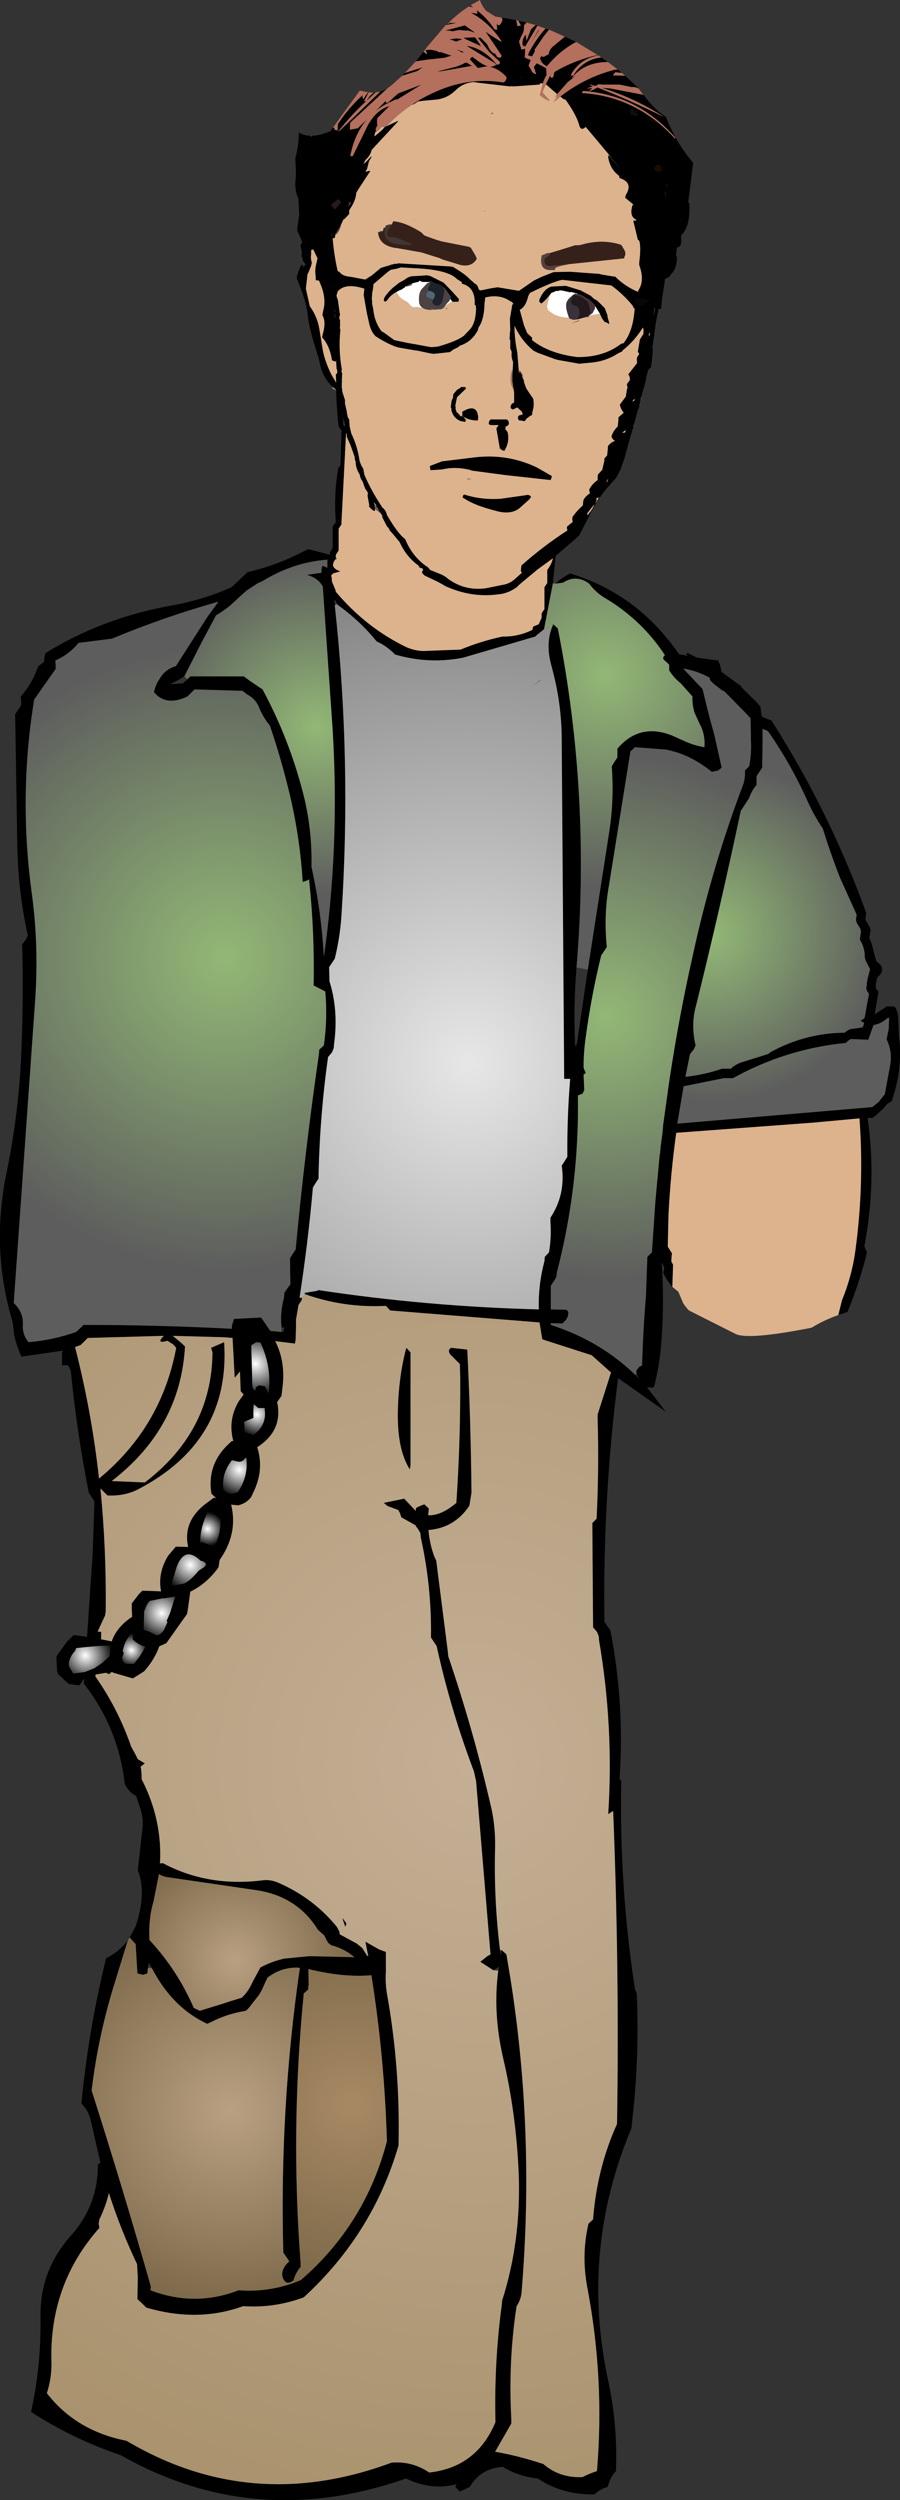
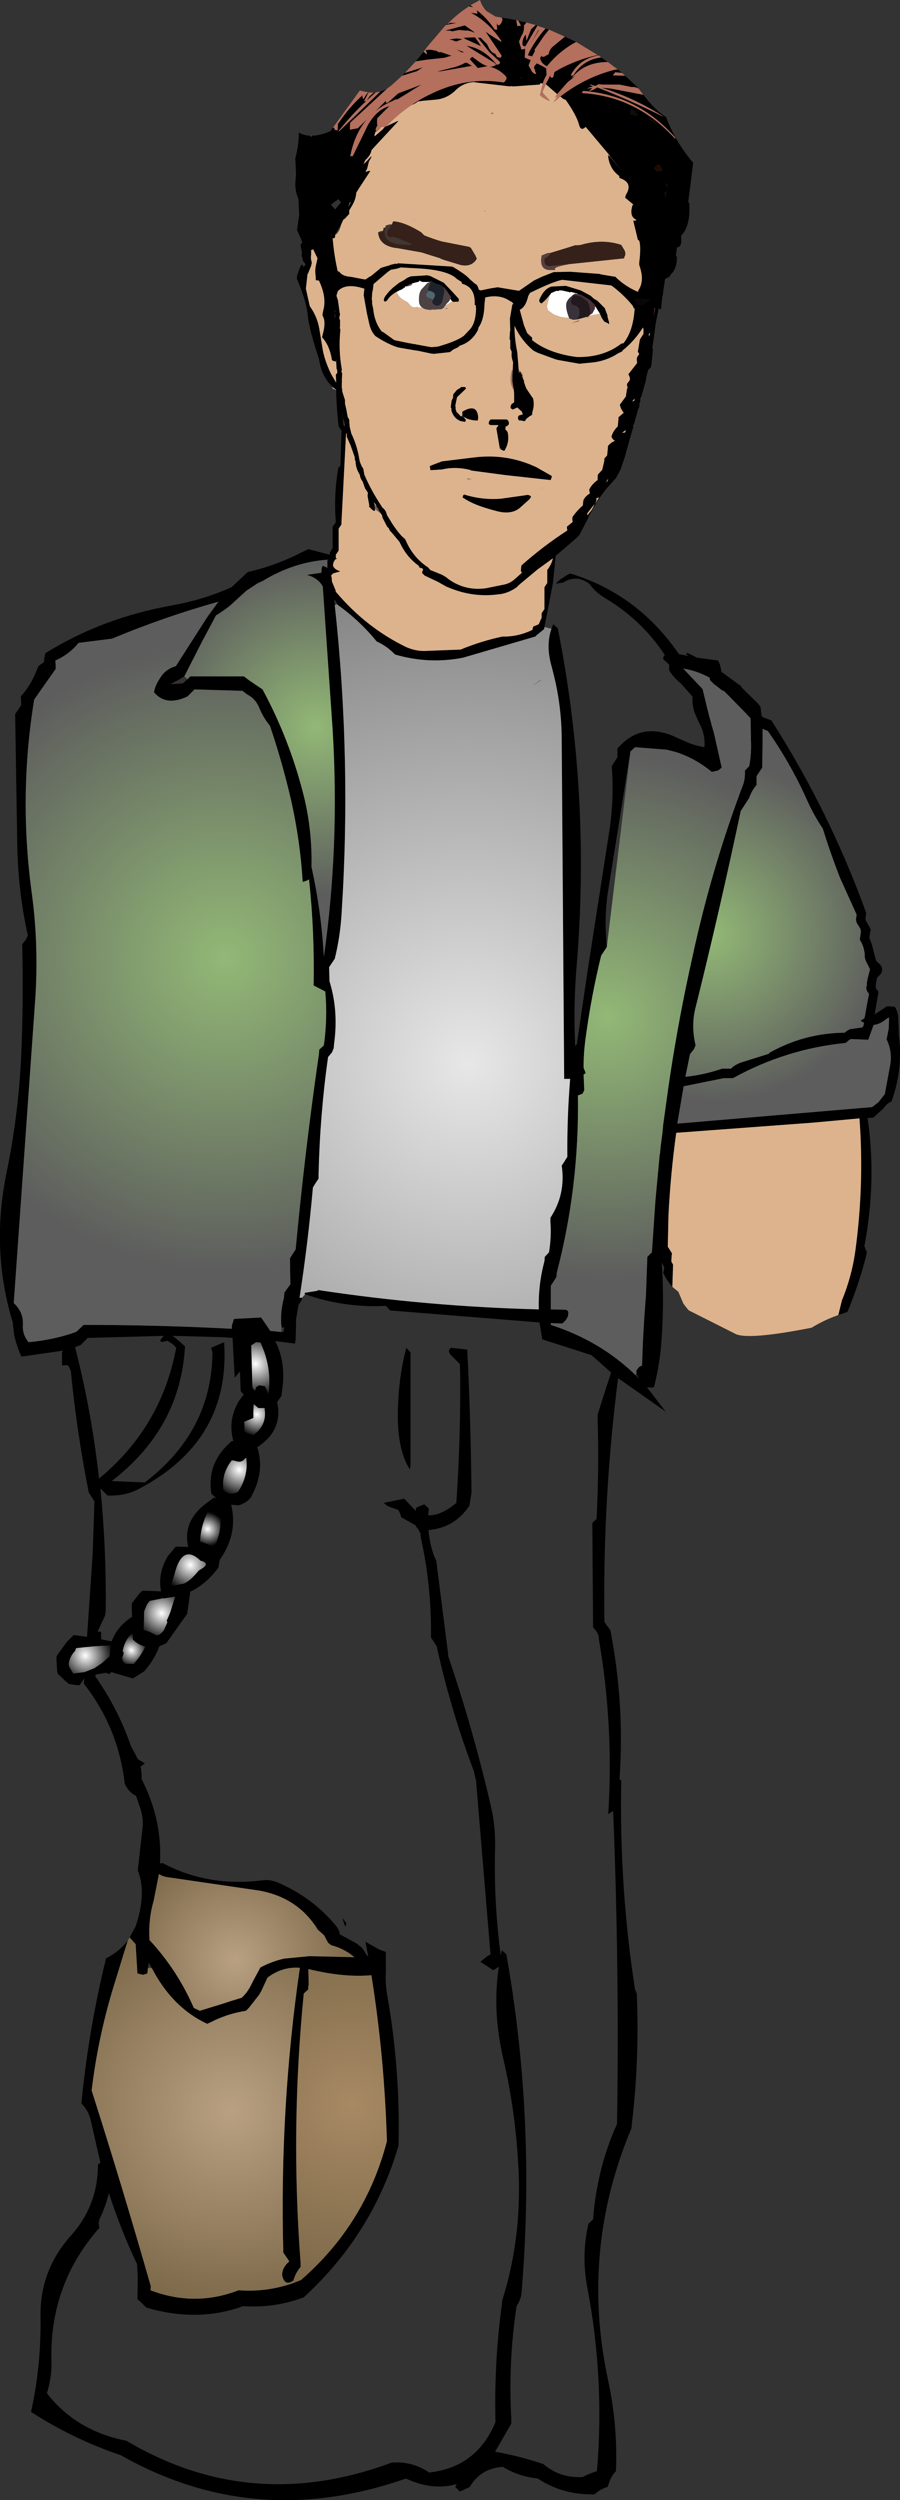
<svg xmlns="http://www.w3.org/2000/svg" height="354.65px" width="127.7px">
  <rect width="100%" height="100%" fill="#333333" stroke="none" />
  <g transform="matrix(1.0, 0.0, 0.0, 1.0, 41.35, 151.85)">
    <path d="M28.8 -149.25 L28.9 -149.15 28.95 -149.1 28.8 -149.25 M25.4 -151.1 L25.8 -150.8 25.2 -150.95 25.4 -151.1 M22.15 -148.45 L22.4 -148.5 22.4 -148.6 23.45 -148.6 21.9 -148.3 22.15 -148.45 M18.75 -144.5 L19.2 -144.15 19.25 -144.25 19.15 -144.5 19.05 -144.75 19.7 -144.8 20.55 -144.65 20.8 -144.5 21.15 -144.4 21.1 -144.5 22.7 -143.95 21.7 -143.65 19.35 -143.4 17.65 -143.15 18.75 -144.5 M16.1 -141.5 L18.65 -142.3 17.8 -141.75 15.7 -141.1 16.1 -141.5 M13.6 -139.3 L8.35 -134.45 8.3 -133.95 8.3 -133.45 9.4 -133.65 10.7 -134.9 Q8.95 -132.85 8.35 -129.7 L8.7 -129.7 10.85 -134.1 Q12.1 -136.3 13.9 -136.8 L12.2 -135.1 12.15 -134.85 12.15 -134.6 12.15 -134.3 12.2 -134.05 12.05 -133.8 11.95 -133.5 11.95 -133.35 12.1 -133.2 12.05 -133.2 12.0 -133.15 11.9 -133.15 11.85 -132.85 11.8 -132.8 11.8 -132.5 12.95 -133.5 13.25 -133.85 13.5 -133.95 15.0 -134.65 15.2 -134.7 11.4 -130.6 11.25 -130.15 Q11.0 -129.6 10.55 -129.2 L10.4 -129.1 10.4 -129.0 10.4 -128.95 10.35 -128.9 10.35 -128.75 10.15 -128.55 10.4 -128.7 10.7 -129.0 11.25 -129.6 11.4 -129.65 11.15 -129.2 11.0 -128.95 10.75 -127.95 10.5 -127.45 10.95 -127.6 11.2 -127.6 9.5 -125.0 9.2 -124.5 Q9.15 -123.65 8.65 -122.75 L8.2 -122.0 8.2 -121.75 8.2 -121.5 7.6 -120.85 7.4 -120.7 7.4 -120.75 7.3 -120.55 7.05 -120.0 6.25 -118.7 6.2 -118.6 6.2 -118.5 6.2 -118.35 6.2 -118.25 6.15 -118.15 6.05 -118.05 5.85 -118.1 5.85 -118.05 Q6.05 -115.65 6.55 -113.45 6.55 -113.35 6.8 -113.3 7.2 -112.7 8.25 -112.6 L8.6 -112.55 10.15 -112.25 10.5 -112.2 11.1 -112.6 11.3 -112.7 12.7 -113.85 13.7 -114.15 13.75 -114.15 14.0 -114.25 14.05 -114.25 14.15 -114.3 14.75 -114.45 14.8 -114.45 14.9 -114.4 15.15 -114.45 15.15 -114.5 22.55 -114.05 22.9 -114.0 Q24.75 -112.9 25.25 -112.3 L26.05 -111.6 Q26.4 -111.5 26.6 -110.75 L26.85 -110.65 28.3 -110.95 29.25 -111.1 31.95 -110.65 32.3 -110.6 34.4 -112.05 35.55 -112.6 37.2 -113.25 39.55 -113.3 43.65 -113.0 44.05 -112.9 45.55 -112.65 45.95 -112.6 Q47.3 -111.25 49.15 -110.45 L49.2 -110.45 49.25 -110.7 Q50.15 -112.05 49.35 -114.25 L49.35 -114.65 49.4 -115.05 Q49.6 -116.9 49.35 -117.7 L49.15 -117.85 48.5 -120.55 48.85 -120.55 49.1 -120.65 48.9 -120.7 Q47.9 -121.15 48.4 -122.75 L48.6 -122.7 48.5 -122.85 47.35 -123.8 47.45 -124.2 Q48.55 -125.95 46.55 -126.6 L46.5 -126.9 Q45.2 -127.85 44.95 -129.55 L45.05 -129.7 46.8 -127.75 45.15 -129.8 41.75 -133.85 Q41.05 -133.15 40.8 -134.2 40.4 -135.6 38.9 -137.7 L38.6 -137.8 38.15 -138.15 Q41.7 -140.9 45.85 -141.95 L46.3 -142.0 46.9 -141.5 45.95 -141.6 45.75 -141.35 45.6 -141.15 46.05 -141.15 47.35 -141.1 48.65 -139.9 49.25 -139.3 48.7 -139.5 48.25 -139.5 46.55 -139.85 44.15 -139.85 43.55 -139.9 43.35 -139.75 43.2 -139.7 43.1 -139.65 42.5 -139.85 42.3 -139.8 42.8 -139.6 41.9 -139.3 42.7 -139.35 42.65 -139.3 42.2 -138.9 42.8 -139.1 43.4 -139.45 Q48.15 -137.6 52.75 -135.3 L52.65 -135.4 Q48.45 -138.05 44.0 -139.4 L45.25 -139.3 49.95 -138.4 Q51.45 -136.35 53.15 -135.25 54.5 -131.7 57.0 -128.75 L56.95 -128.3 56.4 -123.95 56.35 -123.55 56.3 -123.15 56.45 -123.05 Q56.65 -119.75 55.3 -118.45 L55.3 -118.0 Q55.4 -116.8 54.7 -116.75 L54.6 -115.9 54.55 -115.5 54.7 -115.45 Q54.7 -113.7 53.85 -112.95 L53.7 -112.65 53.0 -112.25 52.95 -111.8 52.75 -110.5 52.7 -110.05 52.6 -109.65 52.45 -108.0 52.1 -108.05 51.7 -106.05 51.7 -105.95 51.65 -105.7 51.45 -104.15 51.25 -102.8 51.2 -102.45 51.3 -102.35 51.1 -100.25 51.0 -99.75 50.6 -99.35 50.6 -99.3 50.35 -98.35 50.3 -97.9 49.65 -95.6 49.55 -95.2 49.4 -94.6 49.35 -94.2 49.3 -93.95 49.2 -93.85 48.6 -91.65 48.55 -91.4 48.1 -89.9 47.35 -87.2 47.3 -87.0 46.85 -85.7 46.75 -85.35 46.2 -84.3 46.15 -84.25 46.1 -84.1 44.55 -82.35 Q43.0 -80.35 41.95 -78.05 L40.85 -75.95 40.3 -75.4 37.5 -73.0 37.1 -69.15 37.1 -69.1 35.9 -62.9 35.85 -62.6 34.8 -61.75 34.6 -61.55 24.35 -58.55 Q19.5 -57.6 14.7 -59.0 13.55 -60.2 12.1 -60.85 9.7 -63.8 6.55 -66.05 L6.5 -66.15 6.5 -66.2 6.1 -66.85 6.15 -66.0 Q8.55 -44.0 7.1 -22.0 6.9 -18.9 6.15 -15.85 L5.75 -15.25 5.35 -14.65 5.4 -12.65 Q6.7 -8.5 6.05 -3.75 L6.0 -3.15 5.75 -2.55 5.2 -1.9 Q4.05 6.2 3.85 14.75 L3.85 15.35 3.45 15.95 3.05 16.6 Q2.35 24.5 1.15 32.25 L1.5 32.25 1.45 32.6 1.05 33.2 1.0 33.3 0.65 35.35 0.65 36.3 0.6 38.15 0.5 38.75 -2.3 38.4 Q-0.75 41.45 -1.3 45.2 L-1.4 46.15 -2.05 47.1 -2.0 47.15 Q-1.25 50.95 -4.55 53.25 L-4.85 53.45 Q-3.8 56.75 -5.5 60.05 L-5.7 60.5 Q-6.35 61.4 -7.55 61.7 L-8.55 61.6 Q-7.6 65.55 -9.95 69.1 L-10.15 69.4 -10.2 69.55 -10.35 70.5 Q-12.0 72.8 -14.35 73.95 L-14.65 76.15 -14.8 77.1 -17.75 81.25 -18.75 81.7 Q-19.4 83.55 -20.9 85.25 L-22.5 86.25 -25.25 85.45 -25.45 85.35 -25.45 85.3 -25.9 85.65 -26.3 85.45 -27.8 85.7 -27.8 86.0 Q-24.6 90.55 -22.75 95.9 L-22.15 97.0 -21.8 97.7 -20.8 98.3 -21.25 98.65 -21.4 98.75 Q-21.25 99.5 -21.25 100.55 -18.3 106.3 -18.65 112.5 L-18.25 112.45 Q-11.9 115.85 -4.15 114.9 -2.95 114.7 -1.6 115.35 3.2 117.5 6.45 121.5 L6.8 122.15 6.85 122.55 9.25 123.85 10.05 124.5 10.75 125.6 10.9 125.65 10.5 123.6 12.45 124.7 13.4 125.05 13.4 127.9 Q13.3 129.35 13.55 130.95 15.45 141.5 15.2 152.5 11.55 165.05 1.75 174.05 -2.4 175.6 -6.85 175.3 -13.3 177.65 -20.6 175.5 L-21.2 174.9 -21.85 174.3 -21.8 171.2 -21.9 169.35 Q-24.25 164.4 -25.9 159.25 -26.35 161.15 -27.25 163.0 L-27.35 163.6 -27.25 164.2 Q-34.4 172.25 -34.05 183.3 -34.0 185.45 -34.7 187.65 -30.55 193.0 -23.4 194.4 -5.7 204.9 14.2 197.5 17.1 197.25 19.55 198.9 26.3 198.15 28.95 191.75 28.75 183.25 29.85 175.1 L29.9 174.5 Q32.6 166.05 32.25 156.55 31.9 148.05 30.05 140.15 28.55 133.7 29.35 127.7 L29.45 127.15 28.65 127.65 26.8 126.45 27.8 125.65 28.25 125.4 26.2 100.8 25.9 99.45 Q22.6 90.75 20.6 81.65 L20.2 81.05 19.8 80.45 Q19.9 73.15 18.35 66.25 L18.3 65.65 18.0 65.1 17.65 64.65 17.65 64.55 15.6 63.4 15.4 62.8 15.15 62.35 13.65 61.8 13.1 61.35 16.0 60.75 17.65 62.5 17.65 62.15 Q17.8 61.95 18.1 61.85 L18.85 61.55 19.5 62.15 19.4 63.1 Q21.2 63.2 23.4 61.35 24.0 52.55 23.95 43.5 L23.9 41.65 22.55 40.3 Q22.1 39.7 22.65 39.35 L24.95 39.6 Q25.45 49.7 25.55 59.9 L25.25 61.75 Q23.15 64.9 19.45 65.2 19.6 67.1 20.25 68.9 L20.55 69.55 22.2 82.5 22.25 83.1 Q25.9 93.85 28.4 104.8 28.95 107.4 28.9 110.2 28.7 117.6 29.6 124.8 L29.7 125.55 29.85 124.8 30.5 125.4 Q34.7 149.0 32.65 173.4 32.55 174.4 31.95 175.3 30.75 183.1 31.2 191.3 L31.2 191.95 28.9 195.95 Q32.3 196.55 35.75 197.7 38.05 199.7 41.3 199.55 42.25 199.05 43.35 198.7 44.45 185.65 42.0 172.75 41.1 168.05 42.15 163.6 L42.8 163.0 Q43.35 155.75 46.2 149.45 46.55 127.4 45.65 105.05 L44.95 105.5 Q45.75 93.15 43.65 80.85 L43.6 80.25 43.35 79.65 42.8 79.0 42.7 64.85 42.7 64.2 43.3 63.6 Q43.65 56.55 43.45 49.45 L43.45 48.8 45.35 42.85 42.6 40.4 35.6 38.15 35.2 35.75 14.0 34.05 13.6 33.6 13.4 33.4 Q7.45 33.7 1.95 31.75 1.85 31.75 1.9 31.55 L3.75 31.25 3.75 31.15 Q19.25 33.5 35.1 33.9 35.0 30.45 35.9 27.05 L35.95 26.45 36.55 25.8 Q36.9 23.7 36.75 21.5 L36.75 20.9 Q38.95 17.55 38.35 13.5 L38.75 12.9 39.15 12.25 Q39.1 6.7 39.55 1.2 L38.7 1.2 38.35 -46.85 Q38.35 -51.4 37.3 -55.8 L36.95 -57.2 Q36.05 -60.25 36.9 -62.65 L37.15 -63.3 37.8 -62.7 Q42.5 -38.95 40.45 -14.6 40.0 -9.1 40.25 -3.75 L40.25 -3.45 40.4 -3.6 40.5 -3.75 42.05 -14.3 45.1 -33.9 Q45.8 -38.35 45.45 -43.15 L45.85 -43.8 46.25 -44.4 46.25 -45.0 46.25 -45.65 Q49.45 -49.4 54.15 -47.45 L55.35 -46.9 55.4 -46.9 Q56.85 -46.15 58.6 -45.85 58.75 -47.65 57.9 -49.2 L57.2 -50.75 Q56.85 -51.85 56.9 -53.05 L55.25 -54.9 Q54.25 -55.7 53.6 -56.75 L53.6 -57.35 53.6 -57.55 53.4 -57.75 52.75 -58.35 Q52.75 -58.7 52.9 -58.85 L53.0 -58.9 Q49.75 -63.85 44.6 -66.95 43.2 -67.75 42.25 -69.05 40.4 -70.4 38.55 -69.2 L37.5 -69.05 38.0 -69.55 39.15 -70.3 39.55 -70.5 Q48.8 -67.7 54.6 -59.6 L55.0 -59.05 56.3 -58.8 55.95 -59.1 56.25 -59.2 57.55 -58.55 60.55 -58.15 60.8 -57.55 60.95 -56.95 61.0 -56.55 62.85 -55.2 63.05 -55.05 63.9 -54.45 63.8 -54.4 66.1 -52.15 66.55 -51.6 66.7 -50.35 66.9 -50.1 68.1 -49.65 Q76.35 -36.75 81.55 -22.35 L81.5 -22.0 81.45 -21.6 81.5 -21.25 81.8 -20.75 82.05 -20.3 82.2 -19.9 82.1 -19.55 82.05 -19.15 82.0 -18.8 82.35 -17.9 82.85 -15.95 83.0 -15.5 83.6 -14.95 83.8 -14.55 83.8 -14.15 83.7 -13.8 83.4 -13.45 83.1 -13.15 82.95 -12.4 82.9 -12.0 82.95 -11.6 83.3 -11.15 82.75 -7.95 84.5 -9.1 85.6 -9.05 Q86.05 -8.4 86.1 -7.5 L86.2 -4.9 Q86.8 -0.2 85.15 4.4 84.45 4.7 84.05 5.35 L82.55 6.7 81.75 6.75 Q83.05 15.65 81.3 24.9 L81.45 25.35 81.65 25.75 81.5 26.5 Q80.45 30.5 78.9 34.25 L77.6 34.7 78.1 32.65 Q79.5 29.25 80.0 25.7 81.3 16.2 80.6 6.8 L74.1 7.4 54.6 8.85 Q53.8 14.6 53.5 20.5 L53.4 25.0 54.0 25.95 53.95 26.3 53.9 27.1 54.15 27.55 54.05 30.7 Q53.25 29.8 52.75 28.7 L52.85 28.35 52.9 27.95 52.7 27.55 52.55 27.25 Q52.95 33.6 52.4 39.65 52.1 42.35 51.45 44.9 L51.25 45.0 50.45 44.95 53.1 48.4 46.35 43.65 Q44.2 60.4 44.4 77.55 L44.4 78.2 44.8 78.8 45.25 79.4 Q47.3 89.9 46.55 100.55 L46.8 100.75 Q46.5 115.85 48.75 130.35 L49.0 130.95 Q49.4 140.3 48.3 149.45 L48.25 150.05 Q40.95 167.4 44.95 185.9 46.3 192.15 46.05 198.7 45.3 199.5 45.0 200.55 L44.85 200.95 Q43.8 201.25 43.0 202.0 38.5 202.1 34.95 199.75 32.2 199.45 30.0 198.1 26.85 198.3 25.3 200.95 L23.9 201.6 23.25 200.95 23.45 200.55 Q19.95 201.5 16.25 199.75 -5.15 207.25 -24.2 196.45 -31.0 194.15 -36.95 190.3 -35.5 183.85 -35.6 176.75 -35.7 170.15 -31.2 165.2 -27.45 160.95 -27.45 155.2 L-27.1 154.95 -28.45 149.05 Q-28.75 147.6 -29.8 146.55 -28.8 136.15 -26.3 125.95 -24.4 125.0 -23.2 123.4 L-23.4 124.0 -25.0 129.2 Q-27.4 136.8 -28.35 144.7 -23.9 158.65 -19.95 172.5 L-20.0 173.05 Q-13.7 175.45 -7.5 173.05 -3.35 173.35 0.45 171.95 L1.35 171.6 Q10.5 163.65 13.55 151.9 13.2 139.95 11.35 128.35 7.45 128.7 2.5 127.5 L2.4 127.5 2.45 129.7 Q2.35 130.0 2.4 130.35 L1.75 130.95 Q-0.15 150.1 1.3 169.15 L1.3 169.75 Q0.6 170.55 0.3 171.6 L0.3 171.65 Q-0.9 172.55 -1.3 171.0 -1.4 169.9 -0.3 168.95 L-1.15 167.7 Q-1.7 147.2 1.2 127.3 -1.3 127.1 -3.4 128.7 L-4.25 130.55 -4.6 131.15 -6.05 133.0 -6.45 133.4 Q-8.75 133.75 -10.9 134.75 L-11.4 135.0 -11.95 135.25 Q-16.9 132.95 -19.8 127.35 L-20.25 126.55 -20.35 127.3 -20.45 128.1 -21.05 128.3 -21.85 128.1 -22.1 123.95 -22.95 123.0 -22.1 121.4 -21.9 120.8 Q-20.6 116.4 -21.8 113.5 L-21.15 107.65 Q-20.95 106.3 -21.4 104.8 L-22.05 102.9 Q-23.05 102.45 -23.65 101.2 -24.55 93.25 -29.45 87.0 L-29.4 86.25 -30.05 87.2 -30.45 87.2 -31.55 87.05 -32.1 86.6 -32.5 86.2 -33.15 85.6 -33.25 85.15 -33.35 83.25 -33.2 82.9 -31.85 81.05 -31.4 80.6 -30.9 80.1 -29.0 80.35 -28.2 68.55 -27.95 61.15 -28.35 60.5 -28.75 59.9 Q-30.45 51.35 -31.3 42.65 L-31.55 42.05 -31.8 41.8 -32.55 41.85 -32.55 40.6 -32.55 40.0 -32.4 39.75 -38.3 40.6 Q-39.0 39.15 -39.35 37.45 L-39.55 35.7 Q-42.65 25.5 -40.45 14.65 -38.75 6.45 -38.35 -1.9 -38.0 -9.85 -38.2 -17.9 L-37.65 -18.6 -37.4 -19.15 Q-38.8 -25.45 -38.9 -32.1 L-39.2 -50.55 -38.75 -51.2 -38.35 -51.8 -38.35 -52.4 -38.4 -53.05 Q-37.15 -54.45 -36.4 -56.15 L-35.9 -57.35 -35.1 -57.95 -35.05 -58.55 -34.9 -59.2 Q-26.75 -64.25 -16.75 -66.0 -12.4 -66.8 -8.5 -68.55 L-7.9 -69.1 -6.2 -70.7 Q-2.2 -71.6 1.55 -73.55 L2.4 -73.95 5.45 -73.15 5.45 -73.45 5.85 -74.1 5.85 -76.85 5.85 -77.15 6.3 -77.75 Q6.0 -81.6 6.6 -85.15 L6.65 -85.45 6.95 -85.8 7.1 -90.4 Q7.05 -90.6 7.15 -90.7 L6.7 -91.35 Q6.4 -93.9 6.35 -96.5 L6.35 -96.55 5.8 -97.0 Q4.3 -98.45 3.95 -100.7 L3.8 -101.25 3.65 -101.7 3.6 -101.9 3.55 -102.05 Q2.45 -105.5 2.3 -107.25 2.15 -109.0 0.8 -112.25 0.65 -112.6 1.35 -114.2 1.6 -114.45 1.7 -113.95 L2.0 -114.3 1.95 -114.4 1.85 -114.6 1.65 -114.8 1.55 -115.3 1.45 -115.5 1.45 -115.7 1.5 -116.0 1.3 -117.0 1.35 -117.3 1.4 -117.3 1.5 -117.35 1.55 -117.35 1.45 -117.75 0.8 -119.2 1.1 -121.4 1.0 -123.6 Q0.4 -124.95 0.6 -126.45 L0.65 -127.2 0.55 -129.4 Q1.05 -131.2 1.05 -133.05 1.8 -132.6 2.75 -132.6 L2.75 -132.45 2.9 -132.6 Q4.05 -132.6 5.55 -133.25 L5.9 -133.75 6.1 -133.7 6.1 -133.45 6.55 -133.35 6.6 -134.3 6.7 -134.4 Q8.2 -136.65 10.1 -138.35 10.0 -138.0 10.25 -137.8 10.5 -138.35 10.9 -138.75 L10.95 -138.75 10.3 -137.5 10.6 -137.5 Q8.45 -135.5 6.65 -133.2 L6.8 -133.25 12.6 -138.85 Q13.1 -139.0 13.6 -139.3 M17.05 -136.95 Q18.35 -137.85 19.85 -138.55 24.85 -141.0 30.1 -140.15 L30.3 -140.3 30.45 -140.55 30.55 -140.8 30.4 -141.05 Q29.4 -142.1 28.1 -142.4 28.6 -142.35 29.05 -142.65 L28.85 -142.9 24.85 -145.35 Q27.3 -145.0 29.15 -142.65 L29.45 -142.75 29.6 -142.9 29.55 -143.1 28.05 -144.5 26.45 -146.5 26.85 -146.5 27.75 -145.6 27.85 -145.4 Q28.35 -144.3 28.9 -144.25 L29.2 -143.75 29.65 -143.65 29.7 -143.7 29.8 -143.85 29.8 -144.0 28.6 -145.8 27.55 -147.35 Q28.7 -146.55 29.8 -145.9 L29.75 -146.1 Q28.0 -148.7 25.45 -150.05 L26.4 -149.9 26.35 -150.2 26.3 -150.4 Q27.75 -149.3 28.85 -147.65 L29.2 -147.65 29.15 -148.2 29.15 -148.55 29.3 -148.25 29.55 -148.3 29.75 -148.55 29.85 -148.75 29.95 -149.05 29.85 -149.35 31.9 -149.0 32.05 -148.15 32.55 -148.2 32.5 -148.35 32.2 -148.9 33.35 -148.65 33.0 -148.25 33.0 -147.95 Q33.0 -147.3 32.6 -146.7 L32.3 -145.95 32.45 -145.4 32.55 -145.15 32.6 -144.85 32.85 -144.85 33.15 -144.95 33.15 -144.5 33.1 -143.7 Q33.55 -143.45 33.95 -143.35 L33.65 -142.55 33.8 -142.3 34.15 -141.65 34.55 -141.35 34.75 -141.4 34.6 -141.65 34.55 -141.95 34.4 -142.25 34.5 -142.5 34.85 -142.9 34.85 -142.85 35.65 -142.45 36.15 -142.15 36.2 -141.2 Q35.85 -140.65 35.65 -140.0 L35.35 -140.05 35.2 -139.85 31.7 -139.6 31.25 -139.6 31.15 -139.75 31.2 -139.65 31.15 -139.6 30.9 -139.6 26.2 -140.15 25.95 -140.2 Q24.4 -140.15 23.25 -139.0 22.0 -137.8 20.3 -137.7 L18.65 -137.55 17.95 -137.45 Q17.5 -137.1 17.05 -136.95 M34.65 -148.3 L34.9 -148.2 33.2 -145.3 33.15 -145.25 32.9 -145.35 32.8 -145.45 Q32.7 -146.15 33.1 -146.75 L33.25 -146.95 33.35 -146.05 33.55 -146.55 34.0 -147.7 34.55 -148.2 34.65 -148.3 M36.05 -147.8 L36.55 -147.65 35.8 -146.7 34.5 -144.8 34.55 -144.6 34.15 -143.85 33.55 -144.0 33.75 -144.5 Q34.75 -146.35 36.05 -147.8 M38.8 -146.65 L40.4 -145.9 Q38.05 -144.65 36.25 -142.45 35.5 -142.8 35.3 -143.5 L35.3 -143.65 35.55 -144.0 35.55 -143.8 35.85 -143.8 36.1 -143.95 36.5 -144.15 Q36.6 -144.8 37.05 -145.2 L38.8 -146.65 M43.45 -144.05 L43.6 -144.0 43.3 -143.95 42.6 -143.75 Q40.75 -143.1 39.75 -141.4 L39.65 -141.1 40.0 -141.15 Q41.4 -143.4 43.95 -143.7 L44.9 -143.05 Q41.55 -143.05 39.75 -140.75 L40.35 -141.1 39.2 -140.2 37.7 -138.5 36.1 -139.9 36.75 -141.2 Q36.65 -140.75 37.1 -140.85 L37.2 -141.1 37.3 -141.6 37.65 -141.85 37.85 -141.8 37.75 -141.9 Q40.5 -143.4 43.45 -144.05 M11.7 -138.7 L11.95 -138.75 10.65 -137.55 11.1 -138.2 11.6 -138.65 11.7 -138.7 M35.05 -147.6 L35.1 -147.55 33.95 -145.65 35.05 -147.6 M41.4 -138.95 L41.35 -138.9 41.2 -138.65 Q48.95 -138.2 54.45 -132.15 L54.45 -132.35 Q49.1 -138.4 41.4 -138.95 M48.2 -136.45 L48.15 -136.05 48.1 -135.6 Q50.1 -135.1 48.2 -136.45 M32.55 -140.75 L32.6 -140.8 32.5 -140.85 32.55 -140.75 M50.75 -135.15 L50.75 -134.9 Q53.1 -133.6 50.75 -135.15 M51.45 -127.95 L51.8 -127.55 52.6 -127.6 Q52.25 -129.2 51.45 -127.95 M53.05 -123.9 L53.1 -123.85 53.2 -124.7 52.95 -124.6 53.05 -123.9 M53.15 -125.9 Q53.1 -125.7 53.2 -125.5 L53.3 -125.25 53.35 -125.65 53.15 -125.9 M51.5 -108.15 L51.4 -106.95 51.6 -108.1 51.5 -108.15 M50.55 -109.1 L50.8 -109.4 48.65 -109.45 Q49.1 -107.95 50.55 -109.1 M49.95 -105.2 L49.9 -105.5 49.85 -105.35 Q48.65 -103.45 46.95 -102.1 L46.95 -102.0 46.4 -101.75 Q44.8 -100.7 42.9 -100.45 L40.85 -100.25 37.75 -100.8 37.4 -100.9 34.95 -101.8 34.35 -102.1 Q32.6 -103.55 31.65 -105.65 31.65 -103.75 32.05 -101.85 L32.25 -99.35 32.25 -98.8 32.25 -98.9 32.4 -99.15 32.5 -99.05 32.6 -98.8 32.7 -98.7 32.75 -98.6 32.7 -98.45 32.8 -98.25 32.85 -98.2 32.85 -98.15 33.0 -97.85 33.0 -97.75 33.0 -97.65 33.1 -97.35 33.3 -96.8 33.55 -96.4 34.3 -95.3 Q34.5 -94.35 34.2 -93.45 L34.15 -93.0 33.9 -92.85 33.8 -92.8 33.35 -92.45 33.15 -92.15 33.05 -92.1 32.55 -92.2 32.3 -92.2 32.2 -92.35 32.15 -92.45 32.15 -92.6 32.15 -92.7 32.25 -92.9 32.75 -93.05 32.85 -93.1 32.75 -93.25 32.7 -93.45 32.05 -94.05 31.4 -93.75 31.1 -93.95 Q31.05 -94.5 31.5 -94.7 L31.6 -94.75 31.6 -95.85 31.6 -96.05 31.55 -96.55 31.35 -97.75 31.35 -98.65 31.4 -99.25 31.4 -99.3 31.4 -99.4 31.45 -100.45 31.3 -100.95 Q31.2 -101.4 31.25 -101.8 L31.25 -101.95 31.1 -102.3 31.05 -102.4 31.05 -103.3 31.05 -103.5 31.05 -103.6 30.95 -103.75 31.0 -104.7 31.05 -104.95 31.0 -106.65 31.3 -108.4 31.35 -108.65 31.5 -108.75 31.3 -109.0 31.0 -109.15 Q29.55 -110.15 27.5 -109.65 L27.45 -109.2 27.4 -108.8 Q27.35 -106.5 26.55 -105.4 L26.45 -105.0 Q25.55 -103.3 23.85 -102.8 23.85 -102.65 23.05 -102.3 L22.95 -102.25 22.5 -101.9 20.2 -101.65 19.8 -101.7 17.9 -102.1 17.5 -102.15 15.2 -102.55 14.85 -102.65 Q13.45 -103.15 11.95 -104.15 L11.9 -104.2 Q11.25 -104.85 11.0 -106.1 L10.7 -107.45 10.25 -110.0 10.3 -110.45 10.35 -110.9 10.0 -111.0 Q7.6 -111.7 6.55 -110.5 L6.55 -110.45 6.4 -109.95 6.4 -109.85 6.6 -109.25 6.85 -107.45 6.9 -107.3 6.8 -106.8 6.8 -106.65 6.85 -106.55 6.9 -106.45 6.9 -105.45 6.85 -105.35 6.95 -105.1 Q6.65 -102.25 7.15 -99.45 L7.1 -99.1 7.15 -99.0 7.2 -98.9 7.15 -97.8 7.2 -97.7 7.15 -97.65 7.15 -97.15 7.15 -96.9 7.15 -96.8 7.2 -96.7 7.2 -96.45 7.25 -96.2 7.6 -95.1 7.6 -95.05 7.6 -94.75 7.6 -94.6 7.85 -93.5 7.85 -93.4 8.0 -92.65 Q8.3 -92.3 8.2 -91.85 L8.25 -91.75 8.25 -91.65 8.25 -91.5 8.25 -91.4 8.5 -90.35 Q9.35 -88.6 9.65 -86.6 L9.7 -86.3 9.95 -85.75 10.2 -85.35 10.35 -84.5 Q11.35 -82.2 12.75 -80.1 L12.9 -79.85 Q13.4 -79.5 13.55 -78.8 L14.25 -77.65 Q14.85 -76.7 15.6 -75.85 L16.15 -75.35 16.35 -74.9 Q17.35 -72.75 19.25 -71.45 L19.4 -71.35 19.65 -71.05 19.7 -70.95 20.05 -70.85 21.4 -70.3 21.9 -70.0 22.35 -69.65 Q24.7 -68.0 27.6 -68.4 L30.3 -68.95 Q31.1 -69.15 31.75 -69.75 L32.7 -70.6 32.55 -70.85 32.6 -71.4 32.65 -71.65 Q35.75 -74.4 39.15 -76.6 L39.1 -76.9 39.1 -77.15 39.9 -77.8 39.85 -78.3 39.9 -78.55 Q40.55 -79.45 41.35 -80.15 L41.4 -80.7 41.45 -80.95 Q41.75 -81.5 42.35 -81.85 L42.3 -82.1 42.25 -82.4 Q42.65 -83.2 43.45 -83.75 L43.45 -84.3 43.5 -84.55 44.1 -85.2 44.4 -86.5 44.4 -86.8 44.8 -87.25 44.9 -88.3 44.9 -88.55 Q45.3 -89.1 45.9 -89.3 L45.6 -89.55 45.4 -89.9 Q45.65 -90.75 46.3 -91.35 L46.4 -92.35 46.4 -92.65 47.15 -93.3 Q46.7 -93.85 46.6 -94.45 L47.45 -95.6 47.6 -96.6 47.7 -96.9 47.6 -97.2 47.65 -97.45 48.0 -97.9 Q48.1 -98.3 47.8 -98.75 L49.05 -100.35 49.0 -100.9 49.05 -101.2 49.2 -101.4 49.35 -101.65 49.15 -101.95 49.4 -103.45 49.45 -103.7 49.95 -104.5 49.95 -105.2 M50.7 -104.45 L50.75 -104.1 50.9 -104.65 50.7 -104.45 M40.6 -110.2 L40.0 -110.35 39.6 -110.45 39.55 -110.35 39.3 -110.45 39.25 -110.45 38.35 -110.65 37.95 -110.65 37.95 -110.6 37.9 -110.55 37.65 -110.6 37.25 -110.45 37.2 -110.4 37.15 -110.4 36.8 -110.25 36.8 -110.15 36.7 -110.05 36.1 -109.35 35.5 -108.8 Q34.95 -109.0 35.3 -109.6 35.9 -110.9 36.9 -111.2 L38.95 -111.3 41.05 -110.65 42.45 -109.9 43.0 -109.4 43.35 -109.15 43.6 -109.0 44.45 -108.15 44.85 -107.1 44.85 -107.05 44.85 -106.9 45.05 -106.2 Q45.15 -105.7 44.9 -106.0 L44.35 -106.25 44.35 -106.3 44.2 -106.5 44.0 -106.8 43.95 -106.95 43.75 -107.35 43.85 -107.35 43.7 -107.45 43.15 -108.35 43.05 -108.35 43.1 -108.55 42.35 -109.3 41.25 -109.95 Q41.05 -110.05 40.9 -110.1 L40.85 -110.1 40.6 -110.2 M45.0 -111.4 L38.45 -112.15 38.4 -112.15 Q37.1 -111.9 33.85 -110.3 L33.6 -109.85 Q33.25 -108.3 32.4 -107.9 L33.0 -105.7 33.45 -104.6 34.15 -103.95 34.15 -103.6 Q36.4 -101.8 40.15 -101.25 L40.55 -101.2 Q44.3 -101.15 46.8 -103.1 L47.1 -103.15 Q48.5 -104.85 48.7 -108.1 L48.55 -108.15 48.45 -108.45 Q47.1 -110.1 45.4 -111.35 L45.0 -111.4 M48.55 -95.15 L48.35 -94.9 48.65 -95.0 48.7 -95.3 48.55 -95.15 M46.9 -90.45 L47.35 -90.5 47.45 -90.85 46.9 -90.45 M30.85 -91.7 L30.8 -91.6 30.6 -91.4 30.4 -91.35 30.35 -90.95 30.65 -90.6 30.7 -90.45 Q30.95 -89.15 30.3 -88.05 L30.3 -87.95 30.25 -87.95 30.1 -87.9 29.7 -88.1 29.65 -88.35 29.6 -88.05 29.1 -90.95 29.1 -91.15 29.35 -91.45 29.35 -91.55 28.25 -91.55 28.05 -91.65 28.0 -91.7 28.0 -91.8 Q28.05 -92.45 28.6 -92.35 L28.75 -92.35 30.55 -92.35 Q30.9 -92.15 30.85 -91.7 M36.75 -83.75 L30.4 -84.45 25.5 -85.1 25.35 -85.2 25.3 -85.2 Q23.25 -85.7 21.35 -85.25 L19.8 -85.15 19.7 -85.2 19.7 -85.35 19.65 -85.6 19.65 -85.75 21.35 -86.4 25.85 -86.95 Q30.6 -87.55 34.8 -85.55 L36.9 -84.35 36.95 -84.25 36.85 -83.9 36.75 -83.75 M33.95 -81.45 L34.0 -81.35 33.75 -81.0 32.35 -79.75 Q31.2 -78.85 29.3 -79.3 27.35 -79.8 26.25 -80.25 25.15 -80.7 24.5 -81.15 L24.3 -81.25 24.3 -81.3 24.35 -81.55 24.4 -81.6 24.5 -81.7 Q27.05 -80.9 29.7 -81.1 L32.9 -81.55 33.55 -81.65 33.85 -81.55 33.95 -81.45 M44.7 -83.45 L44.8 -83.5 44.95 -83.9 44.8 -83.75 44.7 -83.45 M43.25 -80.6 L43.65 -81.3 43.25 -81.15 43.3 -80.9 43.2 -80.6 41.95 -79.0 42.05 -78.75 42.2 -79.0 Q42.75 -79.6 43.0 -80.35 L43.25 -80.6 M22.15 -147.5 L21.8 -147.5 24.6 -148.25 26.0 -147.25 25.9 -147.25 25.7 -147.3 25.5 -147.4 24.9 -147.55 24.85 -147.5 23.8 -147.6 22.8 -147.4 22.55 -147.5 22.15 -147.5 M8.05 -122.5 L8.35 -123.05 8.4 -123.15 8.3 -123.15 8.05 -122.5 M6.65 -123.6 L5.6 -122.8 6.2 -122.15 7.05 -123.15 6.65 -123.6 M27.9 -142.45 L27.75 -142.45 26.45 -142.2 26.4 -142.25 25.3 -143.45 25.65 -143.8 26.6 -143.1 Q27.3 -142.6 27.9 -142.45 M25.7 -142.45 L25.55 -142.5 21.3 -141.75 20.65 -141.7 23.25 -142.35 Q24.05 -142.6 24.65 -142.95 L24.9 -142.95 25.7 -142.45 M24.25 -146.3 L23.75 -146.1 23.35 -145.95 22.85 -146.15 22.4 -146.25 23.4 -146.4 24.25 -146.3 M24.5 -144.45 L24.2 -144.4 23.4 -144.85 24.5 -144.45 M26.55 -145.85 L26.9 -145.3 24.6 -146.35 24.6 -146.4 24.4 -146.5 26.05 -146.55 26.55 -145.85 M13.4 -137.55 L13.4 -137.25 13.7 -137.3 15.15 -138.6 18.45 -139.85 15.05 -137.75 14.8 -137.75 14.2 -137.45 Q12.9 -136.9 11.9 -136.05 L13.4 -137.55 M14.9 -110.4 L14.9 -110.45 Q14.0 -109.9 13.7 -109.4 13.35 -108.9 13.15 -109.15 13.0 -109.4 13.4 -109.95 L13.85 -110.5 14.35 -111.0 15.3 -111.75 15.95 -112.1 16.45 -112.45 16.95 -112.65 18.6 -112.75 19.25 -112.8 19.7 -112.7 21.6 -111.75 22.8 -110.5 23.7 -109.5 23.75 -109.45 23.75 -109.25 23.7 -109.05 23.2 -109.05 23.15 -109.05 23.1 -109.0 22.8 -109.1 22.55 -109.45 22.65 -109.7 22.0 -110.65 21.65 -111.05 21.5 -111.15 Q21.25 -111.45 20.8 -111.55 L20.7 -111.55 20.25 -111.75 20.0 -111.85 20.0 -111.9 19.9 -112.05 19.8 -111.9 19.7 -111.9 19.7 -111.95 19.6 -111.9 19.6 -111.85 19.15 -111.85 19.1 -111.85 18.6 -111.85 18.35 -111.95 18.15 -112.05 18.1 -111.9 18.05 -111.85 18.0 -111.9 17.95 -111.85 17.5 -111.75 17.15 -111.65 17.1 -111.65 16.95 -111.55 16.85 -111.55 Q16.6 -111.55 16.7 -111.45 L16.45 -111.35 16.4 -111.3 16.3 -111.2 16.1 -111.25 16.15 -111.1 16.1 -111.05 16.0 -111.05 15.75 -110.85 15.6 -110.75 15.55 -110.75 15.2 -110.6 15.2 -110.55 15.1 -110.55 14.9 -110.4 M20.85 -102.7 Q23.6 -103.5 24.5 -104.25 L25.35 -105.15 Q26.15 -106.05 26.2 -108.1 L26.15 -108.55 26.0 -108.6 Q26.15 -111.1 24.2 -111.6 L24.15 -111.85 23.5 -112.25 Q22.2 -113.6 17.55 -113.8 L15.75 -113.9 15.65 -114.0 15.5 -113.9 15.0 -113.75 14.85 -113.7 14.75 -113.7 14.25 -113.6 14.15 -113.6 13.7 -113.3 13.0 -112.7 11.65 -111.55 11.55 -110.7 11.45 -110.25 11.45 -110.05 11.4 -109.4 11.45 -109.2 11.45 -108.75 11.6 -108.05 Q11.8 -106.1 12.8 -104.85 L13.15 -104.65 14.6 -103.6 16.5 -103.2 16.55 -103.2 16.6 -103.2 16.65 -103.15 16.9 -103.15 17.25 -103.05 17.45 -103.05 17.65 -103.0 19.55 -102.65 19.9 -102.6 20.4 -102.6 20.85 -102.65 20.85 -102.7 M11.55 -110.7 L11.45 -110.7 11.45 -110.55 11.55 -110.7 M14.25 -113.6 L14.2 -113.65 14.15 -113.65 14.25 -113.6 M13.0 -112.7 L13.15 -112.8 13.0 -112.7 M11.3 -108.95 L11.3 -108.9 11.3 -108.95 M11.25 -108.8 L11.3 -108.75 11.3 -108.8 11.25 -108.8 M5.65 -118.65 L5.75 -118.45 5.8 -118.55 5.65 -118.65 M6.3 -100.55 L5.95 -100.65 5.75 -100.75 Q5.45 -102.8 4.35 -104.0 L4.45 -104.45 Q4.95 -106.25 4.4 -107.1 L4.45 -107.5 4.55 -107.95 Q5.0 -109.75 3.9 -112.05 L3.45 -112.1 3.45 -112.55 Q3.3 -113.6 3.5 -114.3 L3.7 -115.2 3.05 -116.55 3.0 -116.4 2.8 -116.4 2.8 -116.25 2.8 -115.75 Q2.7 -115.2 2.9 -114.6 L2.8 -114.15 2.4 -113.15 Q2.25 -112.95 2.25 -112.65 L2.05 -110.9 2.6 -108.45 2.65 -108.35 Q3.65 -106.95 3.95 -105.25 L4.4 -102.5 Q4.65 -100.8 5.65 -98.75 L6.35 -97.55 6.3 -98.7 6.5 -98.95 6.5 -99.1 6.5 -99.3 6.45 -99.45 6.4 -99.55 6.35 -100.55 6.35 -100.85 6.3 -100.55 M6.5 -110.6 L6.4 -110.7 6.4 -110.65 6.5 -110.6 M6.2 -107.8 L6.15 -107.85 6.15 -106.85 6.2 -106.8 6.15 -107.55 6.2 -107.8 M5.45 -109.2 L5.4 -109.15 5.45 -109.2 M7.55 -91.7 L7.55 -91.95 7.5 -92.05 7.35 -92.4 7.2 -93.5 7.35 -91.95 7.35 -91.65 7.6 -91.25 7.55 -91.55 7.55 -91.7 M7.75 -90.4 L7.75 -90.5 7.75 -90.4 7.1 -77.75 7.1 -77.45 6.7 -76.85 6.7 -74.1 6.7 -73.75 6.3 -73.15 6.3 -72.85 6.3 -72.7 6.5 -72.55 6.3 -72.55 Q5.9 -72.15 5.9 -71.6 6.1 -71.05 6.95 -70.8 L5.9 -70.5 5.6 -70.15 5.7 -70.05 5.75 -69.35 6.25 -68.15 6.3 -67.9 Q10.6 -62.8 16.3 -60.05 17.55 -59.5 18.8 -59.5 L24.0 -59.7 Q26.9 -60.9 29.95 -61.55 32.15 -61.5 34.2 -62.5 L34.25 -62.8 34.35 -63.0 34.65 -63.1 35.1 -63.3 35.35 -63.9 35.5 -64.2 35.5 -64.55 35.5 -64.85 35.7 -65.15 35.9 -65.45 35.9 -67.9 35.9 -68.55 36.1 -68.85 36.3 -69.15 36.3 -70.7 36.3 -71.0 Q36.9 -71.75 37.1 -72.65 L34.9 -71.05 32.5 -69.05 32.1 -68.7 32.1 -68.65 Q30.95 -67.75 29.55 -67.55 L29.45 -67.55 Q25.95 -67.05 22.55 -68.4 L21.95 -68.65 20.8 -69.3 18.9 -70.2 18.55 -70.55 18.55 -70.75 18.6 -70.85 18.7 -71.0 18.55 -71.25 Q18.1 -71.25 18.05 -71.6 16.3 -72.85 15.35 -74.95 L14.4 -76.1 13.95 -76.6 13.85 -76.8 13.8 -76.95 13.6 -77.1 12.9 -78.45 12.9 -78.55 12.9 -78.65 12.7 -79.0 12.15 -79.8 12.5 -79.4 12.1 -79.95 12.05 -80.0 12.05 -80.1 12.0 -80.2 12.0 -80.25 11.7 -80.6 11.75 -80.4 11.85 -79.65 Q11.95 -78.95 11.0 -80.0 L11.05 -80.15 10.8 -81.5 10.85 -81.95 10.5 -82.5 10.45 -82.55 10.1 -83.55 Q9.75 -84.0 9.7 -84.5 9.1 -85.45 9.1 -86.45 L9.0 -86.6 9.0 -86.75 9.0 -86.8 9.0 -86.85 9.0 -86.9 9.0 -86.95 8.4 -88.65 7.85 -89.9 7.85 -90.1 7.85 -90.25 7.75 -90.4 M24.5 -92.6 L24.75 -92.3 24.7 -92.1 24.65 -92.0 24.05 -92.1 Q23.05 -92.45 22.7 -93.6 L22.7 -93.7 22.7 -93.8 22.7 -93.95 22.6 -94.05 22.7 -94.8 22.75 -95.1 22.85 -95.25 22.9 -95.35 22.95 -95.65 22.95 -95.9 23.45 -96.5 23.5 -96.55 24.0 -96.85 24.05 -96.95 24.6 -96.95 24.65 -96.95 24.75 -96.8 24.75 -96.7 23.6 -95.6 23.5 -95.5 23.3 -94.55 23.25 -94.25 23.3 -94.1 23.3 -93.95 23.3 -93.85 23.3 -93.75 23.4 -93.55 23.4 -93.45 23.8 -93.05 24.0 -92.8 24.05 -92.8 24.15 -92.8 24.5 -92.6 M24.25 -93.0 L24.25 -93.45 Q26.35 -94.7 26.5 -92.65 L26.45 -92.2 26.1 -92.2 Q25.05 -92.3 24.5 -92.7 L24.25 -93.0 M25.1 -83.95 L25.3 -83.9 Q26.0 -83.8 24.85 -83.9 L25.1 -83.95 M-14.75 -55.5 L-14.35 -55.9 -6.75 -55.9 -5.95 -55.3 -4.1 -54.05 Q-0.15 -46.75 1.85 -38.55 2.95 -33.85 2.85 -28.85 4.25 -22.55 4.6 -16.1 6.85 -31.8 5.85 -48.3 L4.45 -68.65 Q3.8 -69.85 2.2 -70.3 L4.25 -70.6 4.3 -71.3 4.45 -71.6 5.1 -71.3 5.1 -71.9 5.1 -72.25 5.25 -72.5 5.05 -72.45 Q0.3 -72.1 -4.05 -69.45 -4.45 -69.25 -4.8 -69.1 L-6.4 -68.05 -8.75 -65.9 Q-9.7 -65.15 -10.7 -64.55 L-12.65 -60.9 -15.2 -55.9 -16.2 -55.3 -17.0 -54.9 -17.15 -54.8 -15.4 -54.9 -14.75 -55.5 M-1.4 36.5 Q-1.65 34.45 -1.05 32.2 L-1.0 31.55 -0.6 30.95 -0.15 30.35 -0.2 27.25 -0.2 26.65 0.2 26.0 0.6 25.4 Q1.9 11.5 3.9 -2.3 L3.95 -2.95 4.6 -3.55 Q5.15 -7.4 4.8 -11.2 L3.15 -12.05 Q3.3 -19.65 2.5 -27.1 2.1 -26.85 1.6 -26.75 1.25 -32.55 -0.05 -38.35 -1.3 -43.75 -3.05 -48.9 -4.0 -50.05 -4.55 -51.4 -5.05 -52.7 -6.3 -53.35 L-6.95 -53.85 -13.75 -54.05 -14.35 -53.45 -14.75 -53.05 Q-17.8 -51.6 -19.5 -53.65 -19.3 -54.7 -18.7 -55.55 -17.95 -56.9 -16.4 -57.35 L-11.95 -64.3 -10.35 -66.5 Q-18.15 -64.3 -25.45 -61.25 L-30.2 -60.65 Q-31.55 -59.0 -33.5 -58.15 L-33.45 -57.55 -33.45 -56.95 -35.6 -53.9 -36.5 -52.6 Q-38.75 -38.85 -36.8 -24.85 -35.85 -17.65 -36.35 -10.1 L-39.4 33.0 Q-38.0 34.3 -38.1 36.1 -38.2 37.45 -37.3 38.55 -33.8 38.25 -30.55 37.1 L-29.9 36.5 -29.5 36.1 Q-18.95 36.1 -8.45 36.65 L-8.45 36.2 -8.15 35.25 -4.3 35.05 -3.0 36.95 -1.45 37.1 -1.15 37.1 -1.0 36.45 -1.4 36.5 M75.4 -34.3 Q74.05 -36.3 73.05 -38.6 70.75 -43.65 67.6 -48.15 L66.85 -48.45 66.85 -46.65 66.8 -42.95 66.4 -42.35 66.0 -41.75 66.0 -41.1 66.0 -40.5 Q65.3 -39.7 64.95 -38.65 L63.75 -36.8 Q60.8 -22.85 57.4 -9.15 56.65 -6.45 57.35 -3.55 L57.1 -3.0 56.55 -2.3 55.9 0.9 Q58.5 0.65 61.1 -0.25 L62.4 -0.25 62.5 -0.4 Q63.25 -1.0 64.2 -1.25 L67.7 -2.35 67.9 -2.55 Q72.85 -5.3 78.5 -5.35 L78.8 -5.6 79.25 -5.85 81.0 -6.1 81.15 -6.3 81.25 -6.75 80.75 -7.05 81.3 -7.4 81.4 -7.8 81.6 -9.0 81.95 -10.85 81.65 -11.3 81.55 -11.7 81.65 -12.1 81.65 -12.45 81.8 -13.2 82.1 -14.35 81.65 -15.25 Q81.3 -15.85 81.35 -16.45 81.25 -17.6 80.65 -18.55 L80.8 -19.65 80.75 -20.05 80.2 -20.95 80.1 -21.35 80.15 -21.75 80.2 -22.1 77.85 -27.3 Q76.5 -30.75 75.4 -34.3 M48.95 43.05 L48.95 42.55 49.35 42.05 49.75 41.85 Q49.9 36.85 50.3 32.0 L50.5 26.45 51.15 25.8 51.65 18.45 52.25 12.0 52.3 11.8 52.4 10.7 52.65 8.85 52.75 7.7 53.5 2.3 53.7 0.95 Q55.0 -7.65 56.9 -16.1 59.65 -28.85 64.15 -40.7 L64.3 -41.35 64.35 -41.95 64.35 -42.55 64.95 -43.15 Q65.3 -44.95 65.2 -46.85 L65.15 -49.95 64.4 -50.75 62.0 -53.2 61.65 -53.55 61.35 -53.85 61.2 -53.85 59.9 -54.85 59.5 -55.25 Q59.35 -55.4 59.35 -55.7 57.55 -56.7 55.6 -57.0 L57.25 -55.25 58.25 -54.2 58.35 -54.05 58.7 -52.6 Q59.25 -50.25 59.95 -47.85 L61.05 -42.95 60.55 -42.55 59.65 -42.35 Q57.25 -44.3 54.6 -45.15 L53.25 -45.5 48.75 -45.85 48.1 -45.25 45.05 -26.2 Q44.3 -22.05 44.75 -17.5 L44.35 -16.9 43.95 -16.3 Q42.55 -10.6 41.75 -4.65 41.45 -2.55 41.45 -0.4 L41.5 -0.25 41.75 0.35 41.55 0.55 41.45 0.55 41.55 2.8 41.3 3.3 40.65 3.55 Q40.85 16.45 37.65 28.7 L37.6 29.3 37.2 29.95 36.8 30.55 36.8 33.9 38.85 33.95 Q39.05 33.9 39.3 34.25 L39.25 34.85 38.95 35.4 38.45 35.9 36.8 35.85 36.8 36.1 Q43.8 38.35 48.8 43.2 L49.35 43.75 48.95 43.05 M35.3 -55.3 L33.95 -54.4 35.45 -55.45 35.3 -55.3 M62.65 1.1 L61.35 1.1 55.65 2.25 54.75 7.55 82.4 5.2 83.3 4.5 84.2 3.35 84.9 -0.45 Q85.35 -2.55 84.45 -4.4 L84.75 -5.95 84.8 -7.5 84.55 -7.4 Q83.55 -6.55 82.6 -6.45 L81.85 -4.35 79.5 -4.45 79.35 -4.45 79.05 -4.25 78.65 -3.9 Q70.15 -3.05 62.65 1.1 M16.9 40.0 L16.9 56.0 16.8 56.6 Q15.0 53.8 15.1 48.4 15.2 43.45 16.3 39.35 L16.9 40.0 M-9.55 37.85 L-16.85 37.65 -15.75 38.55 -15.1 39.15 Q-15.75 50.75 -25.5 58.25 L-20.8 58.45 Q-11.3 51.2 -11.2 40.0 L-11.4 39.35 -9.55 38.55 Q-8.6 52.65 -21.9 59.5 -23.75 60.4 -26.1 60.3 L-27.1 59.3 Q-26.25 67.9 -26.35 76.75 L-26.45 77.35 -27.5 79.6 -27.0 79.65 -27.0 80.3 -27.0 80.7 -25.5 81.0 Q-24.8 78.95 -22.6 77.5 L-22.65 76.55 -22.65 75.6 -21.65 74.3 -21.15 73.8 -18.5 73.9 Q-19.0 71.3 -17.5 68.85 L-16.4 67.55 -14.65 67.6 Q-15.5 63.8 -11.8 61.2 L-11.0 60.6 -10.65 60.7 -11.35 60.05 Q-12.05 55.75 -8.65 52.75 L-8.5 52.6 -8.25 52.55 Q-9.05 49.55 -7.45 46.9 L-6.8 46.0 -6.75 46.0 -7.2 45.5 -7.3 42.7 -8.05 43.6 -8.35 37.95 -9.55 37.85 M-5.0 38.55 L-5.7 39.0 -5.55 44.6 -5.5 45.05 -5.15 45.45 -5.1 45.25 Q-5.05 44.8 -4.65 44.75 L-4.65 44.65 -3.75 44.8 -3.25 45.9 Q-2.75 42.1 -4.4 38.6 L-5.0 38.55 M-3.8 47.9 L-4.7 47.9 -5.35 47.35 -5.4 48.35 -5.4 49.3 -6.7 49.85 -6.65 50.8 -6.65 51.25 -6.05 51.55 -5.6 51.6 -5.55 51.7 -5.45 51.75 Q-3.45 50.35 -3.8 48.05 L-3.8 47.9 M-6.4 55.0 L-6.4 54.95 -6.55 55.0 Q-7.05 55.75 -7.95 55.4 L-8.45 55.3 Q-9.95 57.2 -9.65 59.45 -8.95 60.4 -7.6 59.8 -6.1 57.6 -6.4 55.0 M-12.85 66.85 L-11.65 67.3 -10.95 67.55 Q-9.9 65.55 -10.1 63.3 -10.6 62.55 -11.8 62.7 -11.95 62.7 -11.95 62.8 -12.9 64.75 -12.95 66.85 L-12.9 66.95 -12.85 66.85 M-18.1 37.65 L-28.9 37.95 -29.5 38.55 -29.9 38.95 -30.7 39.25 Q-28.35 48.4 -27.3 57.9 -18.45 50.6 -16.35 39.35 L-16.8 38.85 -17.6 38.35 Q-19.3 38.85 -18.1 37.65 M-20.45 75.7 L-20.6 76.0 -20.9 76.75 -20.95 79.15 Q-21.0 79.5 -20.85 79.35 L-20.85 79.4 -20.1 79.65 -19.3 80.05 Q-18.75 80.3 -18.1 79.4 L-17.6 78.3 -17.7 78.05 -17.6 77.85 -17.2 76.9 -16.5 74.65 -18.1 74.9 -18.2 74.95 -18.2 74.9 -18.25 74.8 -18.3 74.9 -20.1 75.25 -20.45 75.7 M-12.2 69.9 Q-12.4 69.65 -12.9 69.55 -15.5 67.05 -16.6 71.5 L-16.95 72.65 -16.95 73.1 -15.5 72.85 Q-14.6 72.7 -13.15 70.95 L-12.45 70.5 Q-12.0 70.15 -12.2 69.9 M-26.55 81.6 L-28.0 81.7 -29.1 81.8 -30.55 81.95 -30.7 82.35 Q-31.5 83.2 -31.6 84.25 L-31.5 84.65 -30.95 85.55 -29.35 85.35 -27.95 84.8 -26.85 84.05 -25.8 83.1 -25.65 81.55 -26.8 81.65 -26.55 81.6 M-22.55 79.8 Q-23.65 80.75 -23.95 82.4 L-23.9 82.45 Q-23.65 82.5 -24.1 83.55 -23.7 83.2 -24.0 83.65 L-23.6 84.15 -22.4 84.2 Q-21.35 83.05 -20.75 81.75 -21.7 81.5 -22.5 80.75 L-22.55 79.8 M-20.15 123.35 Q-16.2 127.6 -13.85 133.0 L-13.0 133.4 -9.75 132.4 -8.7 132.05 -7.05 131.55 Q-6.2 130.75 -5.7 129.7 L-5.4 129.1 -4.4 127.25 Q-2.8 126.4 -1.05 126.0 L2.55 125.65 8.95 125.8 Q7.45 124.55 5.65 124.1 L5.2 123.75 4.65 122.7 3.75 121.9 Q0.95 117.35 -4.55 116.35 L-17.2 114.5 Q-18.2 114.4 -18.8 114.0 L-19.55 117.8 Q-20.3 120.35 -20.15 123.15 L-20.15 123.35 M7.65 121.5 L7.3 120.5 7.25 120.25 7.8 121.0 7.65 121.5" fill="#000000" fill-rule="evenodd" stroke="none" />
    <path d="M28.8 -149.25 L28.95 -149.1 28.9 -149.15 28.8 -149.25 M25.4 -151.1 L26.75 -151.85 Q27.05 -150.95 27.65 -150.3 L28.95 -149.5 29.85 -149.35 29.95 -149.05 29.85 -148.75 29.75 -148.55 29.55 -148.3 29.3 -148.25 29.15 -148.55 29.15 -148.2 29.2 -147.65 28.85 -147.65 Q27.75 -149.3 26.3 -150.4 L26.35 -150.2 26.4 -149.9 25.45 -150.05 Q28.0 -148.7 29.75 -146.1 L29.8 -145.9 Q28.7 -146.55 27.55 -147.35 L28.6 -145.8 29.8 -144.0 29.8 -143.85 29.7 -143.7 29.65 -143.65 29.2 -143.75 28.9 -144.25 Q28.35 -144.3 27.85 -145.4 L27.75 -145.6 26.85 -146.5 26.45 -146.5 28.05 -144.5 29.55 -143.1 29.6 -142.9 29.45 -142.75 29.15 -142.65 Q27.3 -145.0 24.85 -145.35 L28.85 -142.9 29.05 -142.65 Q28.6 -142.35 28.1 -142.4 29.4 -142.1 30.4 -141.05 L30.55 -140.8 30.45 -140.55 30.3 -140.3 30.1 -140.15 Q24.85 -141.0 19.85 -138.55 18.35 -137.85 17.05 -136.95 15.1 -135.65 13.5 -133.95 L13.25 -133.85 13.15 -133.85 12.7 -133.8 12.55 -133.55 12.35 -133.35 12.1 -133.2 11.95 -133.35 11.95 -133.5 12.05 -133.8 12.2 -134.05 12.15 -134.3 12.15 -134.6 12.15 -134.85 12.2 -135.1 13.9 -136.8 Q12.1 -136.3 10.85 -134.1 L8.7 -129.7 8.35 -129.7 Q8.95 -132.85 10.7 -134.9 L9.4 -133.65 8.3 -133.45 8.3 -133.95 8.35 -134.45 13.6 -139.3 14.2 -139.75 15.7 -141.1 17.8 -141.75 18.65 -142.3 16.1 -141.5 17.65 -143.15 19.35 -143.4 21.7 -143.65 22.7 -143.95 21.1 -144.5 21.15 -144.4 20.8 -144.5 20.55 -144.65 19.7 -144.8 19.05 -144.75 19.15 -144.5 19.25 -144.25 19.2 -144.15 18.75 -144.5 19.3 -145.25 21.9 -148.3 23.45 -148.6 22.4 -148.6 22.4 -148.5 22.15 -148.45 Q23.55 -149.9 25.2 -150.95 L25.8 -150.8 25.4 -151.1 M31.9 -149.0 L32.2 -148.9 32.5 -148.35 32.55 -148.2 32.05 -148.15 31.9 -149.0 M33.35 -148.65 L34.65 -148.3 34.55 -148.2 34.0 -147.7 33.55 -146.55 33.35 -146.05 33.25 -146.95 33.1 -146.75 Q32.7 -146.15 32.8 -145.45 L32.9 -145.35 33.15 -145.25 33.2 -145.3 34.9 -148.2 36.05 -147.8 Q34.75 -146.35 33.75 -144.5 L33.55 -144.0 34.15 -143.85 34.55 -144.6 34.5 -144.8 35.8 -146.7 36.55 -147.65 38.8 -146.65 37.05 -145.2 Q36.6 -144.8 36.5 -144.15 L36.1 -143.95 35.85 -143.8 35.55 -143.8 35.55 -144.0 35.3 -143.65 35.3 -143.5 Q35.5 -142.8 36.25 -142.45 38.05 -144.65 40.4 -145.9 L43.45 -144.05 Q40.5 -143.4 37.75 -141.9 L37.85 -141.8 37.65 -141.85 37.3 -141.6 37.2 -141.1 37.1 -140.85 Q36.65 -140.75 36.75 -141.2 L36.1 -139.9 35.85 -139.35 35.65 -138.85 35.65 -138.7 36.65 -137.6 36.55 -137.55 Q35.8 -137.85 35.25 -138.35 L35.65 -139.9 35.65 -140.0 Q35.85 -140.65 36.2 -141.2 L36.15 -142.15 35.65 -142.45 34.85 -142.85 34.85 -142.9 34.5 -142.5 34.4 -142.25 34.55 -141.95 34.6 -141.65 34.75 -141.4 34.55 -141.35 34.15 -141.65 33.8 -142.3 33.65 -142.55 33.95 -143.35 Q33.55 -143.45 33.1 -143.7 L33.15 -144.5 33.15 -144.95 32.85 -144.85 32.6 -144.85 32.55 -145.15 32.45 -145.4 32.3 -145.95 32.6 -146.7 Q33.0 -147.3 33.0 -147.95 L33.0 -148.25 33.35 -148.65 M43.6 -144.0 L43.95 -143.7 Q41.4 -143.4 40.0 -141.15 L39.65 -141.1 39.75 -141.4 Q40.75 -143.1 42.6 -143.75 L43.3 -143.95 43.6 -144.0 M44.9 -143.05 L46.3 -142.0 45.85 -141.95 Q41.7 -140.9 38.15 -138.15 L37.65 -137.7 37.15 -137.35 37.8 -138.2 37.4 -138.0 37.7 -138.5 39.2 -140.2 40.35 -141.1 39.75 -140.75 Q41.55 -143.05 44.9 -143.05 M46.9 -141.5 L47.35 -141.1 46.05 -141.15 45.6 -141.15 45.75 -141.35 45.95 -141.6 46.9 -141.5 M49.25 -139.3 L49.65 -138.75 49.95 -138.4 45.25 -139.3 44.0 -139.4 Q48.45 -138.05 52.65 -135.4 L52.75 -135.3 Q48.15 -137.6 43.4 -139.45 L42.8 -139.1 42.2 -138.9 42.65 -139.3 42.7 -139.35 41.9 -139.3 42.8 -139.6 42.3 -139.8 42.5 -139.85 43.1 -139.65 43.2 -139.7 43.35 -139.75 43.55 -139.9 44.15 -139.85 46.55 -139.85 48.25 -139.5 48.7 -139.5 49.25 -139.3 M2.75 -132.6 L2.9 -132.6 2.75 -132.45 2.75 -132.6 M5.9 -133.75 L7.45 -135.9 9.7 -139.0 10.9 -138.75 Q10.5 -138.35 10.25 -137.8 10.0 -138.0 10.1 -138.35 8.2 -136.65 6.7 -134.4 L6.6 -134.3 6.55 -133.35 6.1 -133.45 6.1 -133.7 5.9 -133.75 M10.95 -138.75 L11.7 -138.7 11.6 -138.65 11.1 -138.2 10.65 -137.55 11.95 -138.75 12.6 -138.85 6.8 -133.25 6.65 -133.2 Q8.45 -135.5 10.6 -137.5 L10.3 -137.5 10.95 -138.75 M35.05 -147.6 L33.95 -145.65 35.1 -147.55 35.05 -147.6 M41.4 -138.95 Q49.1 -138.4 54.45 -132.35 L54.45 -132.15 Q48.95 -138.2 41.2 -138.65 L41.35 -138.9 41.4 -138.95 M22.15 -147.5 L22.55 -147.5 22.8 -147.4 23.8 -147.6 24.85 -147.5 24.9 -147.55 25.5 -147.4 25.7 -147.3 25.9 -147.25 26.0 -147.25 24.6 -148.25 21.8 -147.5 22.15 -147.5 M26.55 -145.85 L26.05 -146.55 24.4 -146.5 24.6 -146.4 24.6 -146.35 26.9 -145.3 26.55 -145.85 M24.5 -144.45 L23.4 -144.85 24.2 -144.4 24.5 -144.45 M24.25 -146.3 L23.4 -146.4 22.4 -146.25 22.85 -146.15 23.35 -145.95 23.75 -146.1 24.25 -146.3 M25.7 -142.45 L24.9 -142.95 24.65 -142.95 Q24.05 -142.6 23.25 -142.35 L20.65 -141.7 21.3 -141.75 25.55 -142.5 25.7 -142.45 M27.9 -142.45 Q27.3 -142.6 26.6 -143.1 L25.65 -143.8 25.3 -143.45 26.4 -142.25 26.45 -142.2 27.75 -142.45 27.9 -142.45 M13.4 -137.55 L11.9 -136.05 Q12.9 -136.9 14.2 -137.45 L14.8 -137.75 15.05 -137.75 18.45 -139.85 15.15 -138.6 13.7 -137.3 13.4 -137.25 13.4 -137.55" fill="#b46f5d" fill-rule="evenodd" stroke="none" />
    <path d="M48.2 -136.45 Q50.1 -135.1 48.1 -135.6 L48.15 -136.05 48.2 -136.45" fill="#0e0d07" fill-rule="evenodd" stroke="none" />
    <path d="M32.55 -140.75 L32.5 -140.85 32.6 -140.8 32.55 -140.75" fill="#794c3d" fill-rule="evenodd" stroke="none" />
    <path d="M28.65 -135.8 L28.65 -135.75 28.4 -135.65 28.3 -135.65 28.45 -135.9 28.55 -135.85 28.65 -135.8" fill="#a26d5c" fill-rule="evenodd" stroke="none" />
    <path d="M12.1 -133.2 L12.35 -133.35 12.55 -133.55 12.7 -133.8 13.15 -133.85 13.25 -133.85 12.95 -133.5 11.8 -132.5 11.8 -132.8 11.85 -132.85 11.9 -133.15 12.0 -133.15 12.05 -133.2 12.1 -133.2 M13.5 -133.95 Q15.1 -135.65 17.05 -136.95 17.5 -137.1 17.95 -137.45 L18.65 -137.55 20.3 -137.7 Q22.0 -137.8 23.25 -139.0 24.4 -140.15 25.95 -140.2 L26.2 -140.15 30.9 -139.6 31.15 -139.6 31.2 -139.65 31.15 -139.75 31.25 -139.6 31.7 -139.6 35.2 -139.85 35.35 -140.05 35.65 -140.0 35.65 -139.9 35.25 -138.35 Q35.8 -137.85 36.55 -137.55 L36.65 -137.6 35.65 -138.7 35.65 -138.85 35.85 -139.35 36.1 -139.9 37.7 -138.5 37.4 -138.0 37.8 -138.2 37.15 -137.35 37.65 -137.7 38.15 -138.15 38.6 -137.8 38.9 -137.7 Q40.4 -135.6 40.8 -134.2 41.05 -133.15 41.75 -133.85 L45.15 -129.8 45.1 -129.7 44.95 -129.9 44.95 -129.7 44.95 -129.55 Q45.2 -127.85 46.5 -126.9 L46.55 -126.6 Q48.55 -125.95 47.45 -124.2 L47.35 -123.8 48.5 -122.85 48.4 -122.75 Q47.9 -121.15 48.9 -120.7 L48.85 -120.55 48.5 -120.55 49.15 -117.85 49.35 -117.7 Q49.6 -116.9 49.4 -115.05 L49.35 -114.65 49.35 -114.25 Q50.15 -112.05 49.25 -110.7 L49.15 -110.45 Q47.3 -111.25 45.95 -112.6 L45.55 -112.65 44.05 -112.9 43.65 -113.0 39.55 -113.3 37.2 -113.25 35.55 -112.6 34.4 -112.05 32.3 -110.6 31.95 -110.65 29.25 -111.1 28.3 -110.95 26.85 -110.65 26.6 -110.75 Q26.4 -111.5 26.05 -111.6 L25.25 -112.3 Q24.75 -112.9 22.9 -114.0 L22.55 -114.05 15.15 -114.5 14.9 -114.4 14.8 -114.45 14.75 -114.45 14.15 -114.3 14.05 -114.3 14.05 -114.25 14.0 -114.25 13.75 -114.15 13.7 -114.15 12.7 -113.85 11.3 -112.7 11.1 -112.6 10.5 -112.2 10.15 -112.25 8.6 -112.55 8.25 -112.6 Q7.2 -112.7 6.8 -113.3 6.55 -113.35 6.55 -113.45 6.05 -115.65 5.85 -118.05 L6.05 -118.05 6.15 -118.15 6.2 -118.25 6.2 -118.35 6.2 -118.5 Q6.8 -118.9 7.05 -120.0 L7.3 -120.55 7.4 -120.75 7.4 -120.7 7.6 -120.85 8.2 -121.5 8.2 -121.75 8.2 -122.0 8.65 -122.75 Q9.15 -123.65 9.2 -124.5 L9.5 -125.0 11.2 -127.6 10.95 -127.6 10.5 -127.45 10.75 -127.95 11.0 -128.95 11.15 -129.2 11.4 -129.65 11.25 -129.6 10.7 -129.0 10.4 -128.7 10.15 -128.55 10.35 -128.75 10.35 -128.9 10.4 -128.95 10.55 -129.2 Q11.0 -129.6 11.25 -130.15 L11.4 -130.6 15.2 -134.7 15.0 -134.65 13.5 -133.95 M77.6 34.7 Q75.6 35.4 73.8 36.5 64.65 38.3 62.95 37.35 L56.4 34.05 56.25 33.9 55.85 33.4 55.6 33.05 54.9 31.4 54.05 30.7 54.15 27.55 53.9 27.1 53.95 26.3 54.0 25.95 53.4 25.0 53.5 20.5 Q53.8 14.6 54.6 8.85 L74.1 7.4 80.6 6.8 Q81.3 16.2 80.0 25.7 79.5 29.25 78.1 32.65 L77.6 34.7 M28.65 -135.8 L28.55 -135.85 28.45 -135.9 28.3 -135.65 28.4 -135.65 28.65 -135.75 28.65 -135.8 M49.95 -105.2 L49.95 -104.5 49.45 -103.7 49.4 -103.45 49.15 -101.95 49.35 -101.65 49.2 -101.4 49.05 -101.2 49.0 -100.9 49.05 -100.35 47.8 -98.75 Q48.1 -98.3 48.0 -97.9 L47.65 -97.45 47.6 -97.2 47.7 -96.9 47.6 -96.6 47.45 -95.6 46.6 -94.45 Q46.7 -93.85 47.15 -93.3 L46.4 -92.65 46.4 -92.35 46.3 -91.35 Q45.65 -90.75 45.4 -89.9 L45.6 -89.55 45.9 -89.3 Q45.3 -89.1 44.9 -88.55 L44.9 -88.3 44.8 -87.25 44.4 -86.8 44.4 -86.5 44.1 -85.2 43.5 -84.55 43.45 -84.3 43.45 -83.75 Q42.65 -83.2 42.25 -82.4 L42.3 -82.1 42.35 -81.85 Q41.75 -81.5 41.45 -80.95 L41.4 -80.7 41.35 -80.15 Q40.55 -79.45 39.9 -78.55 L39.85 -78.3 39.9 -77.8 39.1 -77.15 39.1 -76.9 39.15 -76.6 Q35.75 -74.4 32.65 -71.65 L32.6 -71.4 32.55 -70.85 32.7 -70.6 31.75 -69.75 Q31.1 -69.15 30.3 -68.95 L27.6 -68.4 Q24.7 -68.0 22.35 -69.65 L21.9 -70.0 21.4 -70.3 20.05 -70.85 19.65 -71.05 19.4 -71.35 19.25 -71.45 Q17.35 -72.75 16.35 -74.9 L16.15 -75.35 15.6 -75.85 Q14.85 -76.7 14.25 -77.65 L13.55 -78.8 Q13.4 -79.5 12.9 -79.85 L12.75 -80.1 Q11.35 -82.2 10.35 -84.5 L10.2 -85.35 9.95 -85.75 9.65 -86.6 Q9.35 -88.6 8.5 -90.35 L8.25 -91.4 8.25 -91.5 8.25 -91.65 8.25 -91.75 8.2 -91.85 Q8.3 -92.3 8.0 -92.65 L7.85 -93.4 7.85 -93.5 7.6 -94.6 7.6 -94.75 7.6 -95.05 7.6 -95.1 7.25 -96.2 7.2 -96.45 7.2 -96.7 7.15 -96.8 7.15 -96.9 7.15 -97.15 7.15 -97.65 7.2 -97.7 7.15 -97.8 7.2 -98.9 7.15 -99.0 7.1 -99.1 7.15 -99.45 Q6.65 -102.25 6.95 -105.1 L6.85 -105.35 6.9 -105.45 6.9 -106.45 6.85 -106.55 6.8 -106.65 6.8 -106.8 6.9 -107.3 6.85 -107.45 6.6 -109.25 6.4 -109.85 6.4 -109.95 6.55 -110.45 6.55 -110.5 Q7.6 -111.7 10.0 -111.0 L10.35 -110.9 10.3 -110.45 10.25 -110.0 10.7 -107.45 11.0 -106.1 Q11.25 -104.85 11.9 -104.2 L11.95 -104.15 Q13.45 -103.15 14.85 -102.65 L15.2 -102.55 17.5 -102.15 17.9 -102.1 19.8 -101.7 20.2 -101.65 22.5 -101.9 22.95 -102.25 23.05 -102.3 Q23.85 -102.65 23.85 -102.8 25.55 -103.3 26.45 -105.0 L26.55 -105.4 Q27.35 -106.5 27.4 -108.8 L27.45 -109.2 27.5 -109.65 Q29.55 -110.15 31.0 -109.15 L31.3 -109.0 31.5 -108.75 31.35 -108.65 31.3 -108.4 31.0 -106.65 31.05 -104.95 31.0 -104.7 30.95 -103.75 31.05 -103.6 31.05 -103.5 31.05 -103.3 31.05 -102.4 31.1 -102.3 31.25 -101.95 31.25 -101.8 Q31.2 -101.4 31.3 -100.95 L31.45 -100.45 31.4 -99.4 31.4 -99.3 31.25 -99.25 Q30.85 -97.5 31.55 -96.55 L31.6 -96.05 31.6 -95.85 31.6 -94.75 31.5 -94.7 Q31.05 -94.5 31.1 -93.95 L31.4 -93.75 32.05 -94.05 32.7 -93.45 32.75 -93.25 32.85 -93.1 32.75 -93.05 32.25 -92.9 32.15 -92.7 32.15 -92.6 32.15 -92.45 32.2 -92.35 32.3 -92.2 32.55 -92.2 33.05 -92.1 33.15 -92.15 33.35 -92.45 33.8 -92.8 33.9 -92.85 34.15 -93.0 34.2 -93.45 Q34.5 -94.35 34.3 -95.3 L33.55 -96.4 33.3 -96.8 33.1 -97.35 33.0 -97.65 33.0 -97.75 33.0 -97.85 32.85 -98.15 32.85 -98.2 Q32.9 -98.95 32.25 -99.35 L32.05 -101.85 Q31.65 -103.75 31.65 -105.65 32.6 -103.55 34.35 -102.1 L34.95 -101.8 37.4 -100.9 37.75 -100.8 40.85 -100.25 42.9 -100.45 Q44.8 -100.7 46.4 -101.75 L46.95 -102.0 46.95 -102.1 Q48.65 -103.45 49.85 -105.35 L49.95 -105.2 M50.7 -104.45 L50.9 -104.65 50.75 -104.1 50.7 -104.45 M39.55 -114.4 L47.15 -115.2 47.2 -115.2 47.25 -115.45 Q47.5 -115.8 47.25 -116.35 L46.8 -117.1 46.5 -117.2 Q43.9 -117.95 41.05 -117.1 L40.65 -117.05 40.25 -117.05 39.15 -116.7 36.7 -115.95 36.35 -115.95 35.5 -115.6 35.5 -115.5 Q35.35 -114.7 35.55 -114.2 35.85 -113.45 37.05 -113.55 L37.4 -113.55 37.4 -113.75 Q37.4 -114.0 39.25 -114.35 L39.5 -114.4 39.55 -114.4 M36.1 -109.35 L36.0 -109.25 36.65 -109.95 36.25 -108.4 36.4 -107.85 37.2 -107.25 38.15 -106.9 38.55 -106.85 38.85 -106.8 39.4 -106.75 39.5 -106.65 39.95 -106.5 40.15 -106.5 40.6 -106.55 42.05 -106.95 41.95 -106.75 42.15 -106.95 42.2 -107.05 42.45 -107.3 42.7 -107.4 42.65 -107.35 42.3 -107.05 42.7 -107.15 43.75 -107.35 43.95 -106.95 44.0 -106.8 44.2 -106.5 44.35 -106.3 44.35 -106.25 44.9 -106.0 Q45.15 -105.7 45.05 -106.2 L44.85 -106.9 44.85 -107.05 44.85 -107.1 44.45 -108.15 43.6 -109.0 Q43.3 -109.35 43.0 -109.4 L42.45 -109.9 41.05 -110.65 38.95 -111.3 36.9 -111.2 Q35.9 -110.9 35.3 -109.6 34.95 -109.0 35.5 -108.8 L36.1 -109.35 M45.0 -111.4 L45.4 -111.35 Q47.1 -110.1 48.45 -108.45 L48.55 -108.15 48.7 -108.1 Q48.5 -104.85 47.1 -103.15 L46.8 -103.1 Q44.3 -101.15 40.55 -101.2 L40.15 -101.25 Q36.4 -101.8 34.15 -103.6 L34.15 -103.95 33.45 -104.6 33.0 -105.7 32.4 -107.9 Q33.25 -108.3 33.6 -109.85 L33.85 -110.3 Q37.1 -111.9 38.4 -112.15 L38.45 -112.15 45.0 -111.4 M40.9 -106.35 L40.7 -106.35 39.75 -106.0 40.9 -106.35 M41.45 -106.35 L41.3 -106.3 41.45 -106.35 M41.9 -106.15 L41.9 -106.1 41.95 -106.1 41.9 -106.15 M48.55 -95.15 L48.7 -95.3 48.65 -95.0 48.35 -94.9 48.55 -95.15 M46.9 -90.45 L47.45 -90.85 47.35 -90.5 46.9 -90.45 M36.75 -83.75 L36.85 -83.9 36.95 -84.25 36.9 -84.35 34.8 -85.55 Q30.6 -87.55 25.85 -86.95 L21.35 -86.4 19.65 -85.75 19.65 -85.6 19.7 -85.35 19.7 -85.2 19.8 -85.15 21.35 -85.25 Q23.25 -85.7 25.3 -85.2 L25.35 -85.2 25.5 -85.1 30.4 -84.45 36.75 -83.75 M30.85 -91.7 Q30.9 -92.15 30.55 -92.35 L28.75 -92.35 28.6 -92.35 Q28.05 -92.45 28.0 -91.8 L28.0 -91.7 28.05 -91.65 28.25 -91.55 29.35 -91.55 29.35 -91.45 29.1 -91.15 29.1 -90.95 29.6 -88.05 29.65 -88.35 29.7 -88.1 30.1 -87.9 30.25 -87.95 30.3 -87.95 30.3 -88.05 Q30.95 -89.15 30.7 -90.45 L30.65 -90.6 30.35 -90.95 30.4 -91.35 30.6 -91.4 30.8 -91.6 30.85 -91.7 M35.5 -82.65 L35.45 -82.65 35.5 -82.55 35.5 -82.65 M43.25 -80.6 L43.0 -80.35 Q42.75 -79.6 42.2 -79.0 L42.05 -78.75 41.95 -79.0 43.2 -80.6 43.3 -80.9 43.25 -81.15 43.65 -81.3 43.25 -80.6 M44.7 -83.45 L44.8 -83.75 44.95 -83.9 44.8 -83.5 44.7 -83.45 M33.95 -81.45 L33.85 -81.55 33.55 -81.65 32.9 -81.55 29.7 -81.1 Q27.05 -80.9 24.5 -81.7 L24.4 -81.6 24.35 -81.55 24.3 -81.3 24.3 -81.25 24.5 -81.15 Q25.15 -80.7 26.25 -80.25 27.35 -79.8 29.3 -79.3 31.2 -78.85 32.35 -79.75 L33.75 -81.0 34.0 -81.35 33.95 -81.45 M8.05 -122.5 L8.3 -123.15 8.4 -123.15 8.35 -123.05 8.05 -122.5 M27.45 -121.8 L27.5 -122.0 27.4 -121.95 27.45 -121.8 M21.45 -115.05 L21.75 -114.95 24.05 -114.25 Q25.6 -113.95 26.3 -115.15 L26.1 -115.6 25.45 -116.7 25.15 -116.85 25.1 -116.85 21.3 -117.6 Q20.1 -117.95 18.85 -118.45 L18.4 -118.9 Q16.05 -120.35 14.45 -120.45 L14.25 -120.0 13.9 -120.0 13.4 -119.85 13.3 -119.55 13.1 -119.55 13.0 -119.1 12.65 -119.05 12.3 -118.9 12.3 -118.85 Q12.5 -116.9 15.05 -116.65 L18.45 -116.05 21.15 -115.2 21.15 -115.15 21.45 -115.05 M22.8 -109.1 L23.1 -109.0 23.15 -109.05 23.2 -109.05 23.7 -109.05 23.75 -109.25 23.75 -109.45 23.7 -109.5 22.8 -110.5 21.6 -111.75 19.7 -112.7 19.25 -112.8 18.6 -112.75 16.95 -112.65 16.45 -112.45 15.95 -112.1 15.3 -111.75 14.35 -111.0 13.85 -110.5 13.4 -109.95 Q13.0 -109.4 13.15 -109.15 13.35 -108.9 13.7 -109.4 14.0 -109.9 14.9 -110.45 L14.9 -110.4 15.05 -110.2 15.25 -109.85 Q15.6 -109.4 16.45 -109.0 L16.9 -108.5 16.95 -108.5 16.95 -108.45 Q17.25 -108.2 17.45 -108.25 L17.8 -108.3 17.9 -108.25 18.6 -108.2 Q19.0 -107.9 19.75 -107.9 L21.3 -108.0 21.35 -108.05 21.95 -108.05 22.3 -108.1 21.85 -108.1 21.4 -108.05 21.5 -108.15 21.55 -108.15 21.65 -108.25 21.75 -108.4 21.8 -108.45 22.8 -109.1 M15.75 -113.9 L17.55 -113.8 Q22.2 -113.6 23.5 -112.25 L24.15 -111.85 24.2 -111.6 Q26.15 -111.1 26.0 -108.6 L26.15 -108.55 26.2 -108.1 Q26.15 -106.05 25.35 -105.15 L24.5 -104.25 Q23.6 -103.5 20.85 -102.7 L19.9 -102.6 19.55 -102.65 17.65 -103.0 17.45 -103.05 17.25 -103.05 16.9 -103.15 16.65 -103.15 16.6 -103.2 16.55 -103.2 16.5 -103.2 14.6 -103.6 13.15 -104.65 12.8 -104.85 Q11.8 -106.1 11.6 -108.05 L11.45 -108.75 11.45 -109.2 11.4 -109.4 11.45 -110.05 11.45 -110.25 11.55 -110.7 11.65 -111.55 13.0 -112.7 13.7 -113.3 14.15 -113.6 14.25 -113.6 14.75 -113.7 14.85 -113.7 15.0 -113.75 15.5 -113.9 15.55 -113.9 15.7 -113.9 15.75 -113.9 M17.5 -120.55 L17.5 -120.65 17.45 -120.55 17.5 -120.55 M13.0 -112.7 L13.15 -112.8 13.0 -112.7 M6.35 -100.55 L6.4 -99.55 6.45 -99.45 6.5 -99.3 6.5 -99.1 6.5 -98.95 6.3 -98.7 6.35 -97.55 5.65 -98.75 Q4.65 -100.8 4.4 -102.5 L3.95 -105.25 Q3.65 -106.95 2.65 -108.35 L2.6 -108.45 2.05 -110.9 2.25 -112.65 Q2.25 -112.95 2.4 -113.15 L2.8 -114.15 2.9 -114.6 Q2.7 -115.2 2.8 -115.75 L2.8 -116.25 2.8 -116.4 3.0 -116.4 3.05 -116.55 3.7 -115.2 3.5 -114.3 Q3.3 -113.6 3.45 -112.55 L3.45 -112.1 3.9 -112.05 Q5.0 -109.75 4.55 -107.95 L4.45 -107.5 4.4 -107.1 Q4.95 -106.25 4.45 -104.45 L4.35 -104.0 Q5.45 -102.8 5.75 -100.75 L5.95 -100.65 6.3 -100.55 6.35 -100.55 M7.75 -90.4 L7.85 -90.25 7.85 -90.1 7.85 -89.9 8.4 -88.65 9.0 -86.95 9.0 -86.9 8.9 -86.9 9.0 -86.8 9.0 -86.75 9.0 -86.6 9.1 -86.45 Q9.1 -85.45 9.7 -84.5 9.75 -84.0 10.1 -83.55 L10.45 -82.55 10.5 -82.5 10.85 -81.95 10.8 -81.5 11.05 -80.15 11.0 -80.0 Q11.95 -78.95 11.85 -79.65 L12.7 -79.0 12.9 -78.65 12.9 -78.55 12.9 -78.45 13.6 -77.1 13.8 -76.95 13.85 -76.8 13.95 -76.6 14.4 -76.1 15.35 -74.95 Q16.3 -72.85 18.05 -71.6 18.1 -71.25 18.55 -71.25 L18.7 -71.0 18.6 -70.85 18.55 -70.75 18.55 -70.55 18.9 -70.2 20.8 -69.3 21.95 -68.65 22.55 -68.4 Q25.95 -67.05 29.45 -67.55 L29.55 -67.55 Q30.95 -67.75 32.1 -68.65 L32.1 -68.7 32.5 -69.05 34.9 -71.05 37.1 -72.65 Q36.9 -71.75 36.3 -71.0 L36.3 -70.7 36.3 -69.15 36.1 -68.85 35.9 -68.55 35.9 -67.9 35.9 -65.45 35.7 -65.15 35.5 -64.85 35.5 -64.55 35.5 -64.2 35.35 -63.9 35.1 -63.3 34.65 -63.1 34.35 -63.0 34.25 -62.8 34.2 -62.5 Q32.15 -61.5 29.95 -61.55 26.9 -60.9 24.0 -59.7 L18.8 -59.5 Q17.55 -59.5 16.3 -60.05 10.6 -62.8 6.3 -67.9 L6.25 -68.15 5.75 -69.35 5.7 -70.05 5.6 -70.15 5.9 -70.5 6.95 -70.8 Q6.1 -71.05 5.9 -71.6 5.9 -72.15 6.3 -72.55 L6.5 -72.55 6.3 -72.7 6.3 -72.85 6.3 -73.15 6.7 -73.75 6.7 -74.1 6.7 -76.85 7.1 -77.45 7.1 -77.75 7.75 -90.4 M24.15 -92.8 L24.05 -92.8 24.0 -92.8 23.8 -93.05 23.4 -93.45 23.4 -93.55 23.3 -93.75 23.3 -93.85 23.3 -93.95 23.3 -94.1 23.25 -94.25 23.3 -94.55 23.5 -95.5 23.6 -95.6 24.75 -96.7 24.75 -96.8 24.65 -96.95 24.6 -96.95 24.05 -96.95 24.0 -96.85 23.5 -96.55 23.45 -96.5 22.95 -95.9 22.95 -95.65 22.9 -95.35 22.85 -95.25 22.75 -95.1 22.7 -94.8 22.6 -94.05 22.7 -93.95 22.7 -93.8 22.7 -93.7 22.7 -93.6 Q23.05 -92.45 24.05 -92.1 L24.65 -92.0 24.7 -92.1 24.75 -92.3 24.5 -92.6 24.5 -92.7 Q25.05 -92.3 26.1 -92.2 L26.45 -92.2 26.5 -92.65 Q26.35 -94.7 24.25 -93.45 L24.25 -93.0 24.15 -92.8 M25.1 -83.95 L24.85 -83.9 Q26.0 -83.8 25.3 -83.9 L25.1 -83.95" fill="#dcb38d" fill-rule="evenodd" stroke="none" />
    <path d="M45.05 -129.7 L44.95 -129.55 44.95 -129.7 44.95 -129.9 45.1 -129.7 45.05 -129.7 M15.15 -114.5 L15.15 -114.45 14.9 -114.4 15.15 -114.5 M36.7 -115.95 L39.15 -116.7 40.25 -117.05 40.65 -117.05 41.05 -117.1 Q43.9 -117.95 46.5 -117.2 L46.8 -117.1 47.25 -116.35 Q47.5 -115.8 47.25 -115.45 L47.2 -115.2 47.15 -115.2 39.55 -114.4 37.1 -114.15 Q35.9 -113.9 35.9 -114.85 L35.9 -115.15 36.6 -115.65 36.7 -115.95 M14.25 -120.0 L14.45 -120.45 Q16.05 -120.35 18.4 -118.9 L18.85 -118.45 Q20.1 -117.95 21.3 -117.6 L25.1 -116.85 25.15 -116.85 25.45 -116.7 26.1 -115.6 26.3 -115.15 Q25.6 -113.95 24.05 -114.25 L21.75 -114.95 21.45 -115.05 21.15 -115.2 18.45 -116.05 15.05 -116.65 Q12.5 -116.9 12.3 -118.85 L12.9 -118.9 13.0 -119.1 13.1 -119.5 13.3 -119.4 Q13.15 -118.85 13.3 -118.4 13.6 -117.35 15.55 -117.15 L16.65 -117.1 17.15 -117.2 16.2 -117.6 15.0 -118.1 14.35 -118.25 Q13.25 -118.0 13.7 -119.3 L13.95 -119.5 14.05 -119.65 14.25 -120.0 M15.5 -113.9 L15.65 -114.0 15.75 -113.9 15.7 -113.9 15.55 -113.9 15.5 -113.9" fill="#352119" fill-rule="evenodd" stroke="none" />
    <path d="M50.75 -135.15 Q53.1 -133.6 50.75 -134.9 L50.75 -135.15" fill="#120b06" fill-rule="evenodd" stroke="none" />
    <path d="M53.15 -125.9 L53.35 -125.65 53.3 -125.25 53.2 -125.5 Q53.1 -125.7 53.15 -125.9 M53.05 -123.9 L52.95 -124.6 53.2 -124.7 53.1 -123.85 53.05 -123.9" fill="#170a05" fill-rule="evenodd" stroke="none" />
    <path d="M51.45 -127.95 Q52.25 -129.2 52.6 -127.6 L51.8 -127.55 51.45 -127.95" fill="#1e0b00" fill-rule="evenodd" stroke="none" />
    <path d="M51.5 -108.15 L51.6 -108.1 51.4 -106.95 51.5 -108.15" fill="#633f3e" fill-rule="evenodd" stroke="none" />
    <path d="M50.55 -109.1 Q49.1 -107.95 48.65 -109.45 L50.8 -109.4 50.55 -109.1" fill="#0a0507" fill-rule="evenodd" stroke="none" />
    <path d="M39.25 -114.35 Q37.4 -114.0 37.4 -113.75 L37.4 -113.55 37.05 -113.55 Q35.85 -113.45 35.55 -114.2 35.35 -114.7 35.5 -115.5 L35.5 -115.6 36.35 -115.95 36.7 -115.95 36.6 -115.65 35.9 -115.15 35.9 -114.85 Q35.9 -113.9 37.1 -114.15 L39.55 -114.4 39.25 -114.35" fill="#573f41" fill-rule="evenodd" stroke="none" />
    <path d="M36.1 -109.35 L36.7 -110.05 36.8 -110.15 36.8 -110.25 37.15 -110.4 37.2 -110.4 37.25 -110.45 37.65 -110.6 37.9 -110.55 37.95 -110.6 37.95 -110.65 38.35 -110.65 39.25 -110.45 39.3 -110.45 39.55 -110.35 39.6 -110.45 40.0 -110.35 40.6 -110.2 40.6 -110.15 40.55 -110.15 40.2 -110.2 40.2 -110.15 39.95 -110.0 39.9 -110.0 39.9 -109.95 39.85 -109.9 Q39.1 -109.35 39.0 -108.75 38.9 -108.05 39.4 -106.75 L38.85 -106.8 38.55 -106.85 38.15 -106.9 37.2 -107.25 36.4 -107.85 36.25 -108.4 36.65 -109.95 36.0 -109.25 36.1 -109.35 M43.05 -108.35 L43.15 -108.35 43.7 -107.45 43.85 -107.35 43.75 -107.35 42.7 -107.15 42.3 -107.05 42.65 -107.35 42.7 -107.4 43.05 -108.05 43.05 -108.1 43.05 -108.3 43.05 -108.35 M40.05 -110.0 L40.0 -110.0 40.2 -110.1 40.05 -110.0 M39.85 -109.8 L39.75 -109.55 39.8 -109.8 39.85 -109.8 M22.8 -109.1 L21.8 -108.45 21.75 -108.4 22.05 -108.8 22.4 -109.15 22.45 -109.3 22.55 -109.45 22.8 -109.1 M21.4 -108.05 L21.85 -108.1 21.95 -108.05 21.35 -108.05 21.4 -108.05 M18.6 -108.2 L17.9 -108.25 17.9 -108.3 17.8 -108.3 17.45 -108.25 Q17.25 -108.2 16.95 -108.45 L16.95 -108.5 16.9 -108.5 16.45 -109.0 Q15.6 -109.4 15.25 -109.85 L15.05 -110.2 14.9 -110.4 15.1 -110.55 15.2 -110.55 15.2 -110.6 15.55 -110.75 15.6 -110.75 15.75 -110.85 16.0 -111.05 16.1 -111.05 16.15 -111.1 16.1 -111.25 16.3 -111.2 16.4 -111.3 16.45 -111.3 16.35 -111.2 17.05 -111.4 17.05 -111.5 17.1 -111.5 17.15 -111.65 17.5 -111.75 17.95 -111.85 18.0 -111.9 18.05 -111.85 18.1 -111.9 18.15 -112.05 18.35 -111.95 18.6 -111.85 19.1 -111.85 19.15 -111.85 19.6 -111.85 19.5 -111.75 19.3 -111.7 19.25 -111.7 19.25 -111.65 18.65 -111.0 Q18.05 -110.5 18.1 -109.2 18.1 -108.5 18.6 -108.2 M20.05 -107.95 L19.85 -107.95 19.9 -108.0 20.05 -108.0 20.1 -107.95 20.05 -107.95" fill="#ffffff" fill-rule="evenodd" stroke="none" />
    <path d="M39.85 -109.9 L39.9 -109.95 39.9 -110.0 39.95 -110.0 40.0 -110.0 40.05 -110.0 41.05 -109.8 42.0 -109.1 42.05 -109.05 42.05 -109.0 Q42.35 -108.45 42.45 -107.3 L42.2 -107.05 42.05 -107.0 42.05 -106.95 40.6 -106.55 40.5 -106.6 40.45 -106.6 40.55 -106.65 40.65 -106.75 40.85 -107.25 40.85 -107.55 40.8 -108.1 40.35 -108.5 40.2 -108.5 Q39.7 -108.6 39.65 -109.05 L39.8 -109.75 39.8 -109.8 39.75 -109.55 39.85 -109.8 39.95 -109.9 39.85 -109.9 M41.45 -106.35 L41.3 -106.3 41.45 -106.35" fill="#22191c" fill-rule="evenodd" stroke="none" />
    <path d="M39.4 -106.75 Q38.9 -108.05 39.0 -108.75 39.1 -109.35 39.85 -109.9 L39.95 -109.9 39.85 -109.8 39.8 -109.8 39.8 -109.75 39.65 -109.05 Q39.7 -108.6 40.2 -108.5 L40.35 -108.5 40.8 -108.1 40.85 -107.55 40.85 -107.25 40.65 -106.75 40.55 -106.65 40.45 -106.6 40.5 -106.6 40.6 -106.55 40.15 -106.5 39.95 -106.5 39.5 -106.65 39.4 -106.75 M40.9 -106.35 L39.75 -106.0 40.7 -106.35 40.9 -106.35" fill="#3a323b" fill-rule="evenodd" stroke="none" />
    <path d="M39.95 -110.0 L40.2 -110.15 40.2 -110.2 40.55 -110.15 40.6 -110.15 40.8 -110.05 40.85 -110.1 40.9 -110.1 Q41.05 -110.05 41.25 -109.95 L42.35 -109.3 43.1 -108.55 43.05 -108.35 43.05 -108.3 43.05 -108.1 43.05 -108.05 42.7 -107.4 42.45 -107.3 Q42.35 -108.45 42.05 -109.0 L42.05 -109.05 42.0 -109.1 41.05 -109.8 40.05 -110.0 40.2 -110.1 40.0 -110.0 39.95 -110.0 M42.05 -106.95 L42.05 -107.0 42.2 -107.05 42.15 -106.95 41.95 -106.75 42.05 -106.95 M41.9 -106.15 L41.95 -106.1 41.9 -106.1 41.9 -106.15" fill="#482f36" fill-rule="evenodd" stroke="none" />
    <path d="M20.05 -70.85 L19.7 -70.95 19.65 -71.05 20.05 -70.85 M31.4 -99.25 L31.35 -98.65 31.35 -97.75 31.55 -96.55 Q30.85 -97.5 31.25 -99.25 L31.4 -99.25 M32.85 -98.2 L32.8 -98.25 32.7 -98.45 32.75 -98.6 32.7 -98.7 32.6 -98.8 32.5 -99.05 32.4 -99.15 32.25 -98.9 32.25 -98.8 32.25 -99.35 Q32.9 -98.95 32.85 -98.2 M12.0 -80.2 L12.05 -80.1 12.05 -80.0 12.0 -80.2 M32.1 -68.65 L32.1 -68.7 32.1 -68.65" fill="#9f7168" fill-rule="evenodd" stroke="none" />
    <path d="M43.6 -109.0 L43.35 -109.15 43.0 -109.4 Q43.3 -109.35 43.6 -109.0" fill="#603b28" fill-rule="evenodd" stroke="none" />
    <path d="M48.6 -91.65 L48.6 -91.4 48.55 -91.4 48.6 -91.65" fill="#e0b395" fill-rule="evenodd" stroke="none" />
    <path d="M35.5 -82.65 L35.5 -82.55 35.45 -82.65 35.5 -82.65" fill="#662f39" fill-rule="evenodd" stroke="none" />
    <path d="M49.65 -95.6 L49.6 -95.2 49.55 -95.2 49.65 -95.6" fill="#c39c7e" fill-rule="evenodd" stroke="none" />
-     <path d="M6.65 -123.6 L7.05 -123.15 6.2 -122.15 5.6 -122.8 6.65 -123.6" fill="#271a1d" fill-rule="evenodd" stroke="none" />
-     <path d="M6.2 -118.5 L6.2 -118.6 6.25 -118.7 7.05 -120.0 Q6.8 -118.9 6.2 -118.5 M10.4 -128.95 L10.4 -129.0 10.4 -129.1 10.55 -129.2 10.4 -128.95 M5.65 -118.65 L5.8 -118.55 5.75 -118.45 5.65 -118.65" fill="#563c32" fill-rule="evenodd" stroke="none" />
    <path d="M27.45 -121.8 L27.4 -121.95 27.5 -122.0 27.45 -121.8" fill="#cf7f6b" fill-rule="evenodd" stroke="none" />
    <path d="M14.8 -114.45 L14.75 -114.45 14.8 -114.45 M21.75 -108.4 L21.65 -108.25 21.55 -108.15 21.5 -108.15 21.4 -108.05 21.35 -108.05 21.3 -108.0 19.75 -107.9 Q19.0 -107.9 18.6 -108.2 18.1 -108.5 18.1 -109.2 18.05 -110.5 18.65 -111.0 L19.25 -111.65 19.25 -111.7 19.3 -111.7 19.5 -111.75 19.6 -111.85 19.6 -111.9 19.7 -111.95 19.7 -111.9 19.8 -111.9 19.9 -112.05 19.8 -111.85 19.75 -111.8 19.35 -110.8 19.5 -110.6 Q18.85 -110.0 19.35 -109.65 L19.75 -109.5 20.1 -109.35 Q19.9 -108.95 20.15 -108.7 L20.5 -108.5 20.55 -108.5 Q21.1 -108.4 21.4 -109.1 L21.7 -110.55 21.7 -110.7 21.5 -111.15 21.65 -111.05 22.0 -110.65 22.65 -109.7 22.55 -109.45 22.45 -109.3 22.4 -109.15 22.05 -108.8 21.75 -108.4 M21.85 -108.1 L22.3 -108.1 21.95 -108.05 21.85 -108.1 M17.05 -111.5 L17.05 -111.4 16.35 -111.2 16.45 -111.3 17.05 -111.5 M20.05 -107.95 L20.1 -107.95 20.05 -108.0 19.9 -108.0 19.85 -107.95 20.05 -107.95" fill="#4c4244" fill-rule="evenodd" stroke="none" />
    <path d="M16.15 -111.1 L16.1 -111.25 16.15 -111.1 M19.9 -112.05 L20.0 -111.9 20.0 -111.85 20.25 -111.75 20.7 -111.55 20.8 -111.55 Q21.25 -111.45 21.5 -111.15 L21.7 -110.7 21.7 -110.55 21.4 -109.1 Q21.1 -108.4 20.55 -108.5 L20.5 -108.5 20.15 -108.7 Q19.9 -108.95 20.1 -109.35 L20.3 -109.7 Q20.55 -110.3 19.75 -110.55 L19.5 -110.6 19.35 -110.8 19.75 -111.8 19.8 -111.85 19.9 -112.05" fill="#1e222a" fill-rule="evenodd" stroke="none" />
    <path d="M19.5 -110.6 L19.75 -110.55 Q20.55 -110.3 20.3 -109.7 L20.1 -109.35 19.75 -109.5 19.35 -109.65 Q18.85 -110.0 19.5 -110.6" fill="#4f6770" fill-rule="evenodd" stroke="none" />
    <path d="M17.5 -120.55 L17.45 -120.55 17.5 -120.65 17.5 -120.55" fill="#635051" fill-rule="evenodd" stroke="none" />
    <path d="M13.3 -119.55 L13.4 -119.85 13.9 -120.0 14.25 -120.0 14.05 -119.65 13.95 -119.5 13.7 -119.3 Q13.25 -118.0 14.35 -118.25 L15.0 -118.1 16.2 -117.6 17.15 -117.2 16.65 -117.1 15.55 -117.15 Q13.6 -117.35 13.3 -118.4 13.15 -118.85 13.3 -119.4 L13.3 -119.55" fill="#413631" fill-rule="evenodd" stroke="none" />
    <path d="M11.55 -110.7 L11.45 -110.55 11.45 -110.7 11.55 -110.7" fill="#251e1f" fill-rule="evenodd" stroke="none" />
    <path d="M14.25 -113.6 L14.15 -113.65 14.2 -113.65 14.25 -113.6" fill="#503a36" fill-rule="evenodd" stroke="none" />
    <path d="M16.4 -111.3 L16.45 -111.35 16.7 -111.45 Q16.6 -111.55 16.85 -111.55 L16.95 -111.55 17.1 -111.65 17.15 -111.65 17.1 -111.5 17.05 -111.5 16.45 -111.3 16.4 -111.3" fill="#735a5b" fill-rule="evenodd" stroke="none" />
    <path d="M11.25 -108.8 L11.3 -108.8 11.3 -108.75 11.25 -108.8 M11.3 -108.95 L11.3 -108.9 11.3 -108.95" fill="#372d2a" fill-rule="evenodd" stroke="none" />
    <path d="M20.4 -102.6 L19.9 -102.6 20.85 -102.7 20.4 -102.6" fill="#463435" fill-rule="evenodd" stroke="none" />
    <path d="M20.85 -102.7 L20.85 -102.65 20.4 -102.6 20.85 -102.7" fill="#503b3a" fill-rule="evenodd" stroke="none" />
    <path d="M6.5 -110.6 L6.4 -110.65 6.4 -110.7 6.5 -110.6" fill="#70564d" fill-rule="evenodd" stroke="none" />
    <path d="M6.2 -107.8 L6.15 -107.55 6.2 -106.8 6.15 -106.85 6.15 -107.85 6.2 -107.8" fill="#8c695d" fill-rule="evenodd" stroke="none" />
    <path d="M5.45 -109.2 L5.4 -109.15 5.45 -109.2" fill="#31221e" fill-rule="evenodd" stroke="none" />
    <path d="M6.35 -96.5 L5.85 -96.7 5.8 -97.0 6.35 -96.55 6.35 -96.5 M6.3 -100.55 L6.35 -100.85 6.35 -100.55 6.3 -100.55" fill="#bf938b" fill-rule="evenodd" stroke="none" />
    <path d="M7.55 -91.55 L7.5 -91.55 7.55 -91.7 7.55 -91.55 M11.75 -80.4 L11.7 -80.6 12.0 -80.25 12.0 -80.2 12.05 -80.0 12.1 -79.95 12.5 -79.4 12.15 -79.8 12.1 -79.9 12.1 -79.95 11.75 -80.4" fill="#d9a59b" fill-rule="evenodd" stroke="none" />
    <path d="M9.95 -85.75 L9.7 -86.3 9.65 -86.6 9.95 -85.75 M9.0 -86.9 L9.0 -86.85 9.0 -86.8 8.9 -86.9 9.0 -86.9" fill="#9d817a" fill-rule="evenodd" stroke="none" />
    <path d="M11.85 -79.65 L11.75 -80.4 12.1 -79.95 12.1 -79.9 12.15 -79.8 12.7 -79.0 11.85 -79.65" fill="#765a54" fill-rule="evenodd" stroke="none" />
    <path d="M6.5 -66.15 L6.55 -66.05 Q9.7 -63.8 12.1 -60.85 13.55 -60.2 14.7 -59.0 19.5 -57.6 24.35 -58.55 L34.6 -61.55 34.8 -61.75 35.85 -62.6 35.9 -62.9 36.9 -62.65 Q36.05 -60.25 36.95 -57.2 L37.3 -55.8 Q38.35 -51.4 38.35 -46.85 L38.7 1.2 39.55 1.2 Q39.1 6.7 39.15 12.25 L38.75 12.9 38.35 13.5 Q38.95 17.55 36.75 20.9 L36.75 21.5 Q36.9 23.7 36.55 25.8 L35.95 26.45 35.9 27.05 Q35.0 30.45 35.1 33.9 19.25 33.5 3.75 31.15 L3.75 31.25 1.9 31.55 Q1.85 31.75 1.95 31.75 L1.5 32.25 1.15 32.25 Q2.35 24.5 3.05 16.6 L3.45 15.95 3.85 15.35 3.85 14.75 Q4.05 6.2 5.2 -1.9 L5.75 -2.55 6.0 -3.15 6.05 -3.75 Q6.7 -8.5 5.4 -12.65 L5.35 -14.65 5.75 -15.25 6.15 -15.85 Q6.9 -18.9 7.1 -22.0 8.55 -44.0 6.15 -66.0 L6.5 -66.15 M35.3 -55.3 L35.45 -55.45 33.95 -54.4 35.3 -55.3" fill="url(#gradient0)" fill-rule="evenodd" stroke="none" />
    <path d="M5.1 -72.25 L5.1 -71.9 5.1 -71.3 4.45 -71.6 4.3 -71.3 4.25 -70.6 2.2 -70.3 Q3.8 -69.85 4.45 -68.65 L5.85 -48.3 Q6.85 -31.8 4.6 -16.1 4.25 -22.55 2.85 -28.85 2.95 -33.85 1.85 -38.55 -0.15 -46.75 -4.1 -54.05 L-5.95 -55.3 -6.75 -55.9 -14.35 -55.9 -14.75 -55.5 -15.2 -55.9 -12.65 -60.9 -10.7 -64.55 Q-9.7 -65.15 -8.75 -65.9 L-6.4 -68.05 -4.8 -69.1 Q-4.45 -69.25 -4.05 -69.45 0.3 -72.1 5.05 -72.45 L5.1 -72.25" fill="url(#gradient1)" fill-rule="evenodd" stroke="none" />
    <path d="M-1.45 37.1 L-3.0 36.95 -4.3 35.05 -8.15 35.25 -8.45 36.2 -8.45 36.65 Q-18.95 36.1 -29.5 36.1 L-29.9 36.5 -30.55 37.1 Q-33.8 38.25 -37.3 38.55 -38.2 37.45 -38.1 36.1 -38.0 34.3 -39.4 33.0 L-36.35 -10.1 Q-35.85 -17.65 -36.8 -24.85 -38.75 -38.85 -36.5 -52.6 L-35.6 -53.9 -33.45 -56.95 -33.45 -57.55 -33.5 -58.15 Q-31.55 -59.0 -30.2 -60.65 L-25.45 -61.25 Q-18.15 -64.3 -10.35 -66.5 L-11.95 -64.3 -16.4 -57.35 Q-17.95 -56.9 -18.7 -55.55 -19.3 -54.7 -19.5 -53.65 -17.8 -51.6 -14.75 -53.05 L-14.35 -53.45 -13.75 -54.05 -6.95 -53.85 -6.3 -53.35 Q-5.05 -52.7 -4.55 -51.4 -4.0 -50.05 -3.05 -48.9 -1.3 -43.75 -0.05 -38.35 1.25 -32.55 1.6 -26.75 2.1 -26.85 2.5 -27.1 3.3 -19.65 3.15 -12.05 L4.8 -11.2 Q5.15 -7.4 4.6 -3.55 L3.95 -2.95 3.9 -2.3 Q1.9 11.5 0.6 25.4 L0.2 26.0 -0.2 26.65 -0.2 27.25 -0.15 30.35 -0.6 30.95 -1.0 31.55 -1.05 32.2 Q-1.65 34.45 -1.4 36.5 L-1.45 37.1" fill="url(#gradient2)" fill-rule="evenodd" stroke="none" />
    <path d="M75.4 -34.3 Q76.5 -30.75 77.85 -27.3 L80.2 -22.1 80.15 -21.75 80.1 -21.35 80.2 -20.95 80.75 -20.05 80.8 -19.65 80.65 -18.55 Q81.25 -17.6 81.35 -16.45 81.3 -15.85 81.65 -15.25 L82.1 -14.35 81.8 -13.2 81.65 -12.45 81.65 -12.1 81.55 -11.7 81.65 -11.3 81.95 -10.85 81.6 -9.0 81.4 -7.8 81.3 -7.4 80.75 -7.05 81.25 -6.75 81.15 -6.3 81.0 -6.1 79.25 -5.85 78.8 -5.6 78.5 -5.35 Q72.85 -5.3 67.9 -2.55 L67.7 -2.35 64.2 -1.25 Q63.25 -1.0 62.5 -0.4 L62.4 -0.25 61.1 -0.25 Q58.5 0.65 55.9 0.9 L56.55 -2.3 57.1 -3.0 57.35 -3.55 Q56.65 -6.45 57.4 -9.15 60.8 -22.85 63.75 -36.8 L64.95 -38.65 Q65.3 -39.7 66.0 -40.5 L66.0 -41.1 66.0 -41.75 66.4 -42.35 66.8 -42.95 66.85 -46.65 66.85 -48.45 67.6 -48.15 Q70.75 -43.65 73.05 -38.6 74.05 -36.3 75.4 -34.3" fill="url(#gradient3)" fill-rule="evenodd" stroke="none" />
-     <path d="M48.8 43.2 Q43.8 38.35 36.8 36.1 L36.8 35.85 38.45 35.9 38.95 35.4 39.25 34.85 39.3 34.25 Q39.05 33.9 38.85 33.95 L36.8 33.9 36.8 30.55 37.2 29.95 37.6 29.3 37.65 28.7 Q40.85 16.45 40.65 3.55 L41.3 3.3 41.55 2.8 41.45 0.55 41.55 0.55 41.75 0.35 41.5 -0.25 41.45 -0.4 Q41.45 -2.55 41.75 -4.65 42.55 -10.6 43.95 -16.3 L44.35 -16.9 44.75 -17.5 Q44.3 -22.05 45.05 -26.2 L48.1 -45.25 48.75 -45.85 53.25 -45.5 54.6 -45.15 Q57.25 -44.3 59.65 -42.35 L60.55 -42.55 61.05 -42.95 59.95 -47.85 Q59.25 -50.25 58.7 -52.6 L58.35 -54.05 58.25 -54.2 57.25 -55.25 55.6 -57.0 Q57.55 -56.7 59.35 -55.7 59.35 -55.4 59.5 -55.25 L59.9 -54.85 61.2 -53.85 61.35 -53.85 61.65 -53.55 62.0 -53.2 64.4 -50.75 65.15 -49.95 65.2 -46.85 Q65.3 -44.95 64.95 -43.15 L64.35 -42.55 64.35 -41.95 64.3 -41.35 64.15 -40.7 Q59.65 -28.85 56.9 -16.1 55.0 -7.65 53.7 0.95 L53.5 2.3 52.75 7.7 52.65 8.85 52.4 10.7 52.3 11.8 52.25 12.0 51.65 18.45 51.15 25.8 50.5 26.45 50.3 32.0 Q49.9 36.85 49.75 41.85 L49.35 42.05 48.95 42.55 48.95 43.05 48.8 43.2" fill="url(#gradient4)" fill-rule="evenodd" stroke="none" />
-     <path d="M37.1 -69.1 L37.5 -69.05 38.55 -69.2 Q40.4 -70.4 42.25 -69.05 43.2 -67.75 44.6 -66.95 49.75 -63.85 53.0 -58.9 L52.9 -58.85 Q52.75 -58.7 52.75 -58.35 L53.4 -57.75 53.6 -57.55 53.6 -57.35 53.6 -56.75 Q54.25 -55.7 55.25 -54.9 L56.9 -53.05 Q56.85 -51.85 57.2 -50.75 L57.9 -49.2 Q58.75 -47.65 58.6 -45.85 56.85 -46.15 55.4 -46.9 L55.35 -46.9 54.15 -47.45 Q49.45 -49.4 46.25 -45.65 L46.25 -45.0 46.25 -44.4 45.85 -43.8 45.45 -43.15 Q45.8 -38.35 45.1 -33.9 L42.05 -14.3 40.45 -14.6 Q42.5 -38.95 37.8 -62.7 L37.15 -63.3 36.9 -62.65 35.9 -62.9 37.1 -69.1" fill="url(#gradient5)" fill-rule="evenodd" stroke="none" />
+     <path d="M48.8 43.2 Q43.8 38.35 36.8 36.1 L36.8 35.85 38.45 35.9 38.95 35.4 39.25 34.85 39.3 34.25 Q39.05 33.9 38.85 33.95 L36.8 33.9 36.8 30.55 37.2 29.95 37.6 29.3 37.65 28.7 Q40.85 16.45 40.65 3.55 L41.3 3.3 41.55 2.8 41.45 0.55 41.55 0.55 41.75 0.35 41.5 -0.25 41.45 -0.4 Q41.45 -2.55 41.75 -4.65 42.55 -10.6 43.95 -16.3 L44.35 -16.9 44.75 -17.5 L48.1 -45.25 48.75 -45.85 53.25 -45.5 54.6 -45.15 Q57.25 -44.3 59.65 -42.35 L60.55 -42.55 61.05 -42.95 59.95 -47.85 Q59.25 -50.25 58.7 -52.6 L58.35 -54.05 58.25 -54.2 57.25 -55.25 55.6 -57.0 Q57.55 -56.7 59.35 -55.7 59.35 -55.4 59.5 -55.25 L59.9 -54.85 61.2 -53.85 61.35 -53.85 61.65 -53.55 62.0 -53.2 64.4 -50.75 65.15 -49.95 65.2 -46.85 Q65.3 -44.95 64.95 -43.15 L64.35 -42.55 64.35 -41.95 64.3 -41.35 64.15 -40.7 Q59.65 -28.85 56.9 -16.1 55.0 -7.65 53.7 0.95 L53.5 2.3 52.75 7.7 52.65 8.85 52.4 10.7 52.3 11.8 52.25 12.0 51.65 18.45 51.15 25.8 50.5 26.45 50.3 32.0 Q49.9 36.85 49.75 41.85 L49.35 42.05 48.95 42.55 48.95 43.05 48.8 43.2" fill="url(#gradient4)" fill-rule="evenodd" stroke="none" />
    <path d="M62.65 1.1 Q70.15 -3.05 78.65 -3.9 L79.05 -4.25 79.35 -4.45 79.5 -4.45 81.85 -4.35 82.6 -6.45 Q83.55 -6.55 84.55 -7.4 L84.8 -7.5 84.75 -5.95 84.45 -4.4 Q85.35 -2.55 84.9 -0.45 L84.2 3.35 83.3 4.5 82.4 5.2 54.75 7.55 55.65 2.25 61.35 1.1 62.65 1.1" fill="url(#gradient6)" fill-rule="evenodd" stroke="none" />
-     <path d="M1.5 32.25 L1.95 31.75 Q7.45 33.7 13.4 33.4 L13.6 33.6 14.0 34.05 35.2 35.75 35.6 38.15 42.6 40.4 45.35 42.85 43.45 48.8 43.45 49.45 Q43.65 56.55 43.3 63.6 L42.7 64.2 42.7 64.85 42.8 79.0 43.35 79.65 43.6 80.25 43.65 80.85 Q45.75 93.15 44.95 105.5 L45.65 105.05 Q46.55 127.4 46.2 149.45 43.35 155.75 42.8 163.0 L42.15 163.6 Q41.1 168.05 42.0 172.75 44.45 185.65 43.35 198.7 42.25 199.05 41.3 199.55 38.05 199.7 35.75 197.7 32.3 196.55 28.9 195.95 L31.2 191.95 31.2 191.3 Q30.75 183.1 31.95 175.3 32.55 174.4 32.65 173.4 34.7 149.0 30.5 125.4 L29.85 124.8 29.6 124.8 Q28.7 117.6 28.9 110.2 28.95 107.4 28.4 104.8 25.9 93.85 22.25 83.1 L22.2 82.5 20.55 69.55 20.25 68.9 Q19.6 67.1 19.45 65.2 23.15 64.9 25.25 61.75 L25.55 59.9 Q25.45 49.7 24.95 39.6 L22.65 39.35 Q22.1 39.7 22.55 40.3 L23.9 41.65 23.95 43.5 Q24.0 52.55 23.4 61.35 21.2 63.2 19.4 63.1 L19.5 62.15 18.85 61.55 18.1 61.85 Q17.8 61.95 17.65 62.15 L17.65 62.5 16.0 60.75 13.1 61.35 13.65 61.8 15.15 62.35 15.4 62.8 15.6 63.4 17.65 64.55 17.65 64.65 18.0 65.1 18.3 65.65 18.35 66.25 Q19.9 73.15 19.8 80.45 L20.2 81.05 20.6 81.65 Q22.6 90.75 25.9 99.45 L26.2 100.8 28.25 125.4 27.8 125.65 26.8 126.45 28.65 127.65 29.35 127.7 Q28.55 133.7 30.05 140.15 31.9 148.05 32.25 156.55 32.6 166.05 29.9 174.5 L29.85 175.1 Q28.75 183.25 28.95 191.75 26.3 198.15 19.55 198.9 17.1 197.25 14.2 197.5 -5.7 204.9 -23.4 194.4 -30.55 193.0 -34.7 187.65 -34.0 185.45 -34.05 183.3 -34.4 172.25 -27.25 164.2 L-27.35 163.6 -27.25 163.0 Q-26.35 161.15 -25.9 159.25 -24.25 164.4 -21.9 169.35 L-21.8 171.2 -21.85 174.3 -21.2 174.9 -20.6 175.5 Q-13.3 177.65 -6.85 175.3 -2.4 175.6 1.75 174.05 11.55 165.05 15.2 152.5 15.45 141.5 13.55 130.95 13.3 129.35 13.4 127.9 L13.4 125.05 12.45 124.7 10.5 123.6 10.9 125.65 10.75 125.6 10.05 124.5 9.25 123.85 6.85 122.55 6.8 122.15 6.45 121.5 Q3.2 117.5 -1.6 115.35 -2.95 114.7 -4.15 114.9 -11.9 115.85 -18.25 112.45 L-18.65 112.5 Q-18.3 106.3 -21.25 100.55 -21.25 99.5 -21.4 98.75 L-21.25 98.65 -20.8 98.3 -21.8 97.7 -22.15 97.0 -22.75 95.9 Q-24.6 90.55 -27.8 86.0 L-27.8 85.7 -26.3 85.45 -25.9 85.65 -25.45 85.3 -25.45 85.35 -25.25 85.45 -22.5 86.25 -20.9 85.25 Q-19.4 83.55 -18.75 81.7 L-17.75 81.25 -14.8 77.1 -14.65 76.15 -14.35 73.95 Q-12.0 72.8 -10.35 70.5 L-10.2 69.55 -10.15 69.4 -9.95 69.1 Q-7.6 65.55 -8.55 61.6 L-7.55 61.7 Q-6.35 61.4 -5.7 60.5 L-5.5 60.05 Q-3.8 56.75 -4.85 53.45 L-4.55 53.25 Q-1.25 50.95 -2.0 47.15 L-2.05 47.1 -1.4 46.15 -1.3 45.2 Q-0.75 41.45 -2.3 38.4 L0.5 38.75 0.6 38.15 0.65 36.3 0.65 35.35 1.0 33.3 1.05 33.2 1.45 32.6 1.5 32.25 M16.9 40.0 L16.3 39.35 Q15.2 43.45 15.1 48.4 15.0 53.8 16.8 56.6 L16.9 56.0 16.9 40.0 M-9.55 37.85 L-8.35 37.95 -8.05 43.6 -7.3 42.7 -7.2 45.5 -6.75 46.0 -6.8 46.0 -7.45 46.9 Q-9.05 49.55 -8.25 52.55 L-8.5 52.6 -8.65 52.75 Q-12.05 55.75 -11.35 60.05 L-10.65 60.7 -11.0 60.6 -11.8 61.2 Q-15.5 63.8 -14.65 67.6 L-16.4 67.55 -17.5 68.85 Q-19.0 71.3 -18.5 73.9 L-21.15 73.8 -21.65 74.3 -22.65 75.6 -22.65 76.55 -22.6 77.5 Q-24.8 78.95 -25.5 81.0 L-27.0 80.7 -27.0 80.3 -27.0 79.65 -27.5 79.6 -26.45 77.35 -26.35 76.75 Q-26.25 67.9 -27.1 59.3 L-26.1 60.3 Q-23.75 60.4 -21.9 59.5 -8.6 52.65 -9.55 38.55 L-11.4 39.35 -11.2 40.0 Q-11.3 51.2 -20.8 58.45 L-25.5 58.25 Q-15.75 50.75 -15.1 39.15 L-15.75 38.55 -16.85 37.65 -9.55 37.85 M-6.55 55.0 L-6.4 54.95 -6.4 55.0 -6.55 55.0 M-12.95 66.85 L-12.85 66.85 -12.9 66.95 -12.95 66.85 M-18.1 37.65 Q-19.3 38.85 -17.6 38.35 L-16.8 38.85 -16.35 39.35 Q-18.45 50.6 -27.3 57.9 -28.35 48.4 -30.7 39.25 L-29.9 38.95 -29.5 38.55 -28.9 37.95 -18.1 37.65 M7.65 121.5 L7.8 121.0 7.25 120.25 7.3 120.5 7.65 121.5" fill="url(#gradient7)" fill-rule="evenodd" stroke="none" />
    <path d="M-5.0 38.55 L-4.4 38.6 Q-2.75 42.1 -3.25 45.9 L-3.75 44.8 -4.65 44.65 -4.65 44.75 Q-5.05 44.8 -5.1 45.25 L-5.15 45.45 -5.5 45.05 -5.55 44.6 -5.7 39.0 -5.0 38.55" fill="url(#gradient8)" fill-rule="evenodd" stroke="none" />
    <path d="M-3.8 47.9 L-3.8 48.05 Q-3.45 50.35 -5.45 51.75 L-5.55 51.7 -5.6 51.6 -6.05 51.55 -6.65 51.25 -6.65 50.8 -6.7 49.85 -5.4 49.3 -5.4 48.35 -5.35 47.35 -4.7 47.9 -3.8 47.9" fill="url(#gradient9)" fill-rule="evenodd" stroke="none" />
    <path d="M-6.55 55.0 L-6.4 55.0 Q-6.1 57.6 -7.6 59.8 -8.95 60.4 -9.65 59.45 -9.95 57.2 -8.45 55.3 L-7.95 55.4 Q-7.05 55.75 -6.55 55.0" fill="url(#gradient10)" fill-rule="evenodd" stroke="none" />
    <path d="M-12.95 66.85 Q-12.9 64.75 -11.95 62.8 -11.95 62.7 -11.8 62.7 -10.6 62.55 -10.1 63.3 -9.9 65.55 -10.95 67.55 L-11.65 67.3 -12.85 66.85 -12.95 66.85" fill="url(#gradient11)" fill-rule="evenodd" stroke="none" />
    <path d="M-20.45 75.7 L-20.1 75.25 -18.3 74.9 -18.25 74.8 -18.2 74.9 -18.2 74.95 -18.1 74.9 -16.5 74.65 -17.2 76.9 -17.6 77.85 -17.7 78.05 -17.6 78.3 -18.1 79.4 Q-18.75 80.3 -19.3 80.05 L-20.1 79.65 -20.85 79.4 -20.85 79.35 Q-21.0 79.5 -20.95 79.15 L-20.9 76.75 -20.6 76.0 -20.45 75.7" fill="url(#gradient12)" fill-rule="evenodd" stroke="none" />
    <path d="M-12.2 69.9 Q-12.0 70.15 -12.45 70.5 L-13.15 70.95 Q-14.6 72.7 -15.5 72.85 L-16.95 73.1 -16.95 72.65 -16.6 71.5 Q-15.5 67.05 -12.9 69.55 -12.4 69.65 -12.2 69.9" fill="url(#gradient13)" fill-rule="evenodd" stroke="none" />
    <path d="M-26.55 81.6 L-26.8 81.65 -25.65 81.55 -25.8 83.1 -26.85 84.05 -27.95 84.8 -29.35 85.35 -30.95 85.55 -31.5 84.65 -31.6 84.25 Q-31.5 83.2 -30.7 82.35 L-30.55 81.95 -29.1 81.8 -28.0 81.7 -26.55 81.6" fill="url(#gradient14)" fill-rule="evenodd" stroke="none" />
    <path d="M-22.55 79.8 L-22.5 80.75 Q-21.7 81.5 -20.75 81.75 -21.35 83.05 -22.4 84.2 L-23.6 84.15 -24.0 83.65 Q-23.7 83.2 -24.1 83.55 -23.65 82.5 -23.9 82.45 L-23.95 82.4 Q-23.65 80.75 -22.55 79.8" fill="url(#gradient15)" fill-rule="evenodd" stroke="none" />
    <path d="M-23.2 123.4 L-22.95 123.0 -22.1 123.95 -21.85 128.1 -21.05 128.3 -20.45 128.1 -20.35 127.3 -19.8 127.35 Q-16.9 132.95 -11.95 135.25 L-11.4 135.0 -10.9 134.75 Q-8.75 133.75 -6.45 133.4 L-6.05 133.0 -4.6 131.15 -4.25 130.55 -3.4 128.7 Q-1.3 127.1 1.2 127.3 -1.7 147.2 -1.15 167.7 L-0.3 168.95 Q-1.4 169.9 -1.3 171.0 -0.9 172.55 0.3 171.65 L0.45 171.95 Q-3.35 173.35 -7.5 173.05 -13.7 175.45 -20.0 173.05 L-19.95 172.5 Q-23.9 158.65 -28.35 144.7 -27.4 136.8 -25.0 129.2 L-23.4 124.0 -23.2 123.4" fill="url(#gradient16)" fill-rule="evenodd" stroke="none" />
    <path d="M-20.15 123.35 L-20.15 123.15 Q-20.3 120.35 -19.55 117.8 L-18.8 114.0 Q-18.2 114.4 -17.2 114.5 L-4.55 116.35 Q0.95 117.35 3.75 121.9 L4.65 122.7 5.2 123.75 5.65 124.1 Q7.45 124.55 8.95 125.8 L2.55 125.65 -1.05 126.0 Q-2.8 126.4 -4.4 127.25 L-5.4 129.1 -5.7 129.7 Q-6.2 130.75 -7.05 131.55 L-8.7 132.05 -9.75 132.4 -13.0 133.4 -13.85 133.0 Q-16.2 127.6 -20.15 123.35" fill="url(#gradient17)" fill-rule="evenodd" stroke="none" />
    <path d="M0.3 171.6 Q0.6 170.55 1.3 169.75 L1.3 169.15 Q-0.15 150.1 1.75 130.95 L2.4 130.35 Q2.35 130.0 2.45 129.7 L2.4 127.5 2.5 127.5 Q7.45 128.7 11.35 128.35 13.2 139.95 13.55 151.9 10.5 163.65 1.35 171.6 L0.45 171.95 0.3 171.6" fill="url(#gradient18)" fill-rule="evenodd" stroke="none" />
  </g>
  <defs>
    <radialGradient cx="0" cy="0" gradientTransform="matrix(0.083, 0.0, 4.0E-4, 0.083, 25.15, -1.1)" gradientUnits="userSpaceOnUse" id="gradient0" r="819.2" spreadMethod="pad">
      <stop offset="0.0" stop-color="#e7e7e7" />
      <stop offset="1.0" stop-color="#858585" />
    </radialGradient>
    <radialGradient cx="0" cy="0" gradientTransform="matrix(0.04, 0.0, 2.0E-4, 0.04, 3.5, -48.75)" gradientUnits="userSpaceOnUse" id="gradient1" r="819.2" spreadMethod="pad">
      <stop offset="0.0" stop-color="#92b876" />
      <stop offset="0.722" stop-color="#5d5d5d" />
    </radialGradient>
    <radialGradient cx="0" cy="0" gradientTransform="matrix(0.075, 0.0, 4.0E-4, 0.075, -9.45, -15.9)" gradientUnits="userSpaceOnUse" id="gradient2" r="819.2" spreadMethod="pad">
      <stop offset="0.0" stop-color="#92b876" />
      <stop offset="0.722" stop-color="#5d5d5d" />
    </radialGradient>
    <radialGradient cx="0" cy="0" gradientTransform="matrix(-0.041, -0.007, -0.007, 0.041, 59.45, -19.25)" gradientUnits="userSpaceOnUse" id="gradient3" r="819.2" spreadMethod="pad">
      <stop offset="0.0" stop-color="#92b876" />
      <stop offset="0.722" stop-color="#5d5d5d" />
    </radialGradient>
    <radialGradient cx="0" cy="0" gradientTransform="matrix(0.063, 0.0, 3.0E-4, 0.063, 44.8, -7.65)" gradientUnits="userSpaceOnUse" id="gradient4" r="819.2" spreadMethod="pad">
      <stop offset="0.0" stop-color="#92b876" />
      <stop offset="0.722" stop-color="#5d5d5d" />
    </radialGradient>
    <radialGradient cx="0" cy="0" gradientTransform="matrix(0.051, 0.0, 3.0E-4, 0.051, 44.55, -56.1)" gradientUnits="userSpaceOnUse" id="gradient5" r="819.2" spreadMethod="pad">
      <stop offset="0.0" stop-color="#92b876" />
      <stop offset="0.722" stop-color="#5d5d5d" />
    </radialGradient>
    <radialGradient cx="0" cy="0" gradientTransform="matrix(-0.04, -0.007, -0.007, 0.04, 60.05, -19.65)" gradientUnits="userSpaceOnUse" id="gradient6" r="819.2" spreadMethod="pad">
      <stop offset="0.0" stop-color="#92b876" />
      <stop offset="0.722" stop-color="#5d5d5d" />
    </radialGradient>
    <radialGradient cx="0" cy="0" gradientTransform="matrix(0.134, 0.0, 7.0E-4, 0.134, 25.65, 98.3)" gradientUnits="userSpaceOnUse" id="gradient7" r="819.2" spreadMethod="pad">
      <stop offset="0.0" stop-color="#c4af95" />
      <stop offset="1.0" stop-color="#a9926d" />
    </radialGradient>
    <radialGradient cx="0" cy="0" gradientTransform="matrix(0.006, 2.0E-4, 2.0E-4, 0.006, -5.1, 41.6)" gradientUnits="userSpaceOnUse" id="gradient8" r="819.2" spreadMethod="pad">
      <stop offset="0.0" stop-color="#ffffff" />
      <stop offset="1.0" stop-color="#000000" />
    </radialGradient>
    <radialGradient cx="0" cy="0" gradientTransform="matrix(0.004, 1.0E-4, 1.0E-4, 0.004, -4.9, 48.8)" gradientUnits="userSpaceOnUse" id="gradient9" r="819.2" spreadMethod="pad">
      <stop offset="0.0" stop-color="#ffffff" />
      <stop offset="1.0" stop-color="#000000" />
    </radialGradient>
    <radialGradient cx="0" cy="0" gradientTransform="matrix(0.005, 1.0E-4, 2.0E-4, 0.005, -7.4, 56.65)" gradientUnits="userSpaceOnUse" id="gradient10" r="819.2" spreadMethod="pad">
      <stop offset="0.0" stop-color="#ffffff" />
      <stop offset="1.0" stop-color="#000000" />
    </radialGradient>
    <radialGradient cx="0" cy="0" gradientTransform="matrix(0.003, 1.0E-4, 1.0E-4, 0.003, -11.9, 65.05)" gradientUnits="userSpaceOnUse" id="gradient11" r="819.2" spreadMethod="pad">
      <stop offset="0.0" stop-color="#ffffff" />
      <stop offset="1.0" stop-color="#000000" />
    </radialGradient>
    <radialGradient cx="0" cy="0" gradientTransform="matrix(0.005, 1.0E-4, 2.0E-4, 0.005, -18.4, 77.0)" gradientUnits="userSpaceOnUse" id="gradient12" r="819.2" spreadMethod="pad">
      <stop offset="0.0" stop-color="#ffffff" />
      <stop offset="1.0" stop-color="#000000" />
    </radialGradient>
    <radialGradient cx="0" cy="0" gradientTransform="matrix(0.005, 1.0E-4, 2.0E-4, 0.005, -14.35, 70.15)" gradientUnits="userSpaceOnUse" id="gradient13" r="819.2" spreadMethod="pad">
      <stop offset="0.0" stop-color="#ffffff" />
      <stop offset="1.0" stop-color="#000000" />
    </radialGradient>
    <radialGradient cx="0" cy="0" gradientTransform="matrix(0.005, 1.0E-4, 2.0E-4, 0.005, -29.25, 83.0)" gradientUnits="userSpaceOnUse" id="gradient14" r="819.2" spreadMethod="pad">
      <stop offset="0.0" stop-color="#ffffff" />
      <stop offset="1.0" stop-color="#000000" />
    </radialGradient>
    <radialGradient cx="0" cy="0" gradientTransform="matrix(0.003, 1.0E-4, 1.0E-4, 0.003, -22.7, 82.25)" gradientUnits="userSpaceOnUse" id="gradient15" r="819.2" spreadMethod="pad">
      <stop offset="0.0" stop-color="#ffffff" />
      <stop offset="1.0" stop-color="#000000" />
    </radialGradient>
    <radialGradient cx="0" cy="0" gradientTransform="matrix(0.035, 0.0, 2.0E-4, 0.035, -8.6, 147.55)" gradientUnits="userSpaceOnUse" id="gradient16" r="819.2" spreadMethod="pad">
      <stop offset="0.0" stop-color="#b9a082" />
      <stop offset="1.0" stop-color="#7b6848" />
    </radialGradient>
    <radialGradient cx="0" cy="0" gradientTransform="matrix(0.021, 0.0, 1.0E-4, 0.021, -7.95, 126.2)" gradientUnits="userSpaceOnUse" id="gradient17" r="819.2" spreadMethod="pad">
      <stop offset="0.0" stop-color="#b9a082" />
      <stop offset="1.0" stop-color="#7b6848" />
    </radialGradient>
    <radialGradient cx="0" cy="0" gradientTransform="matrix(0.032, 0.0, 2.0E-4, 0.032, 8.6, 146.75)" gradientUnits="userSpaceOnUse" id="gradient18" r="819.2" spreadMethod="pad">
      <stop offset="0.0" stop-color="#a88964" />
      <stop offset="1.0" stop-color="#7b6848" />
    </radialGradient>
  </defs>
</svg>